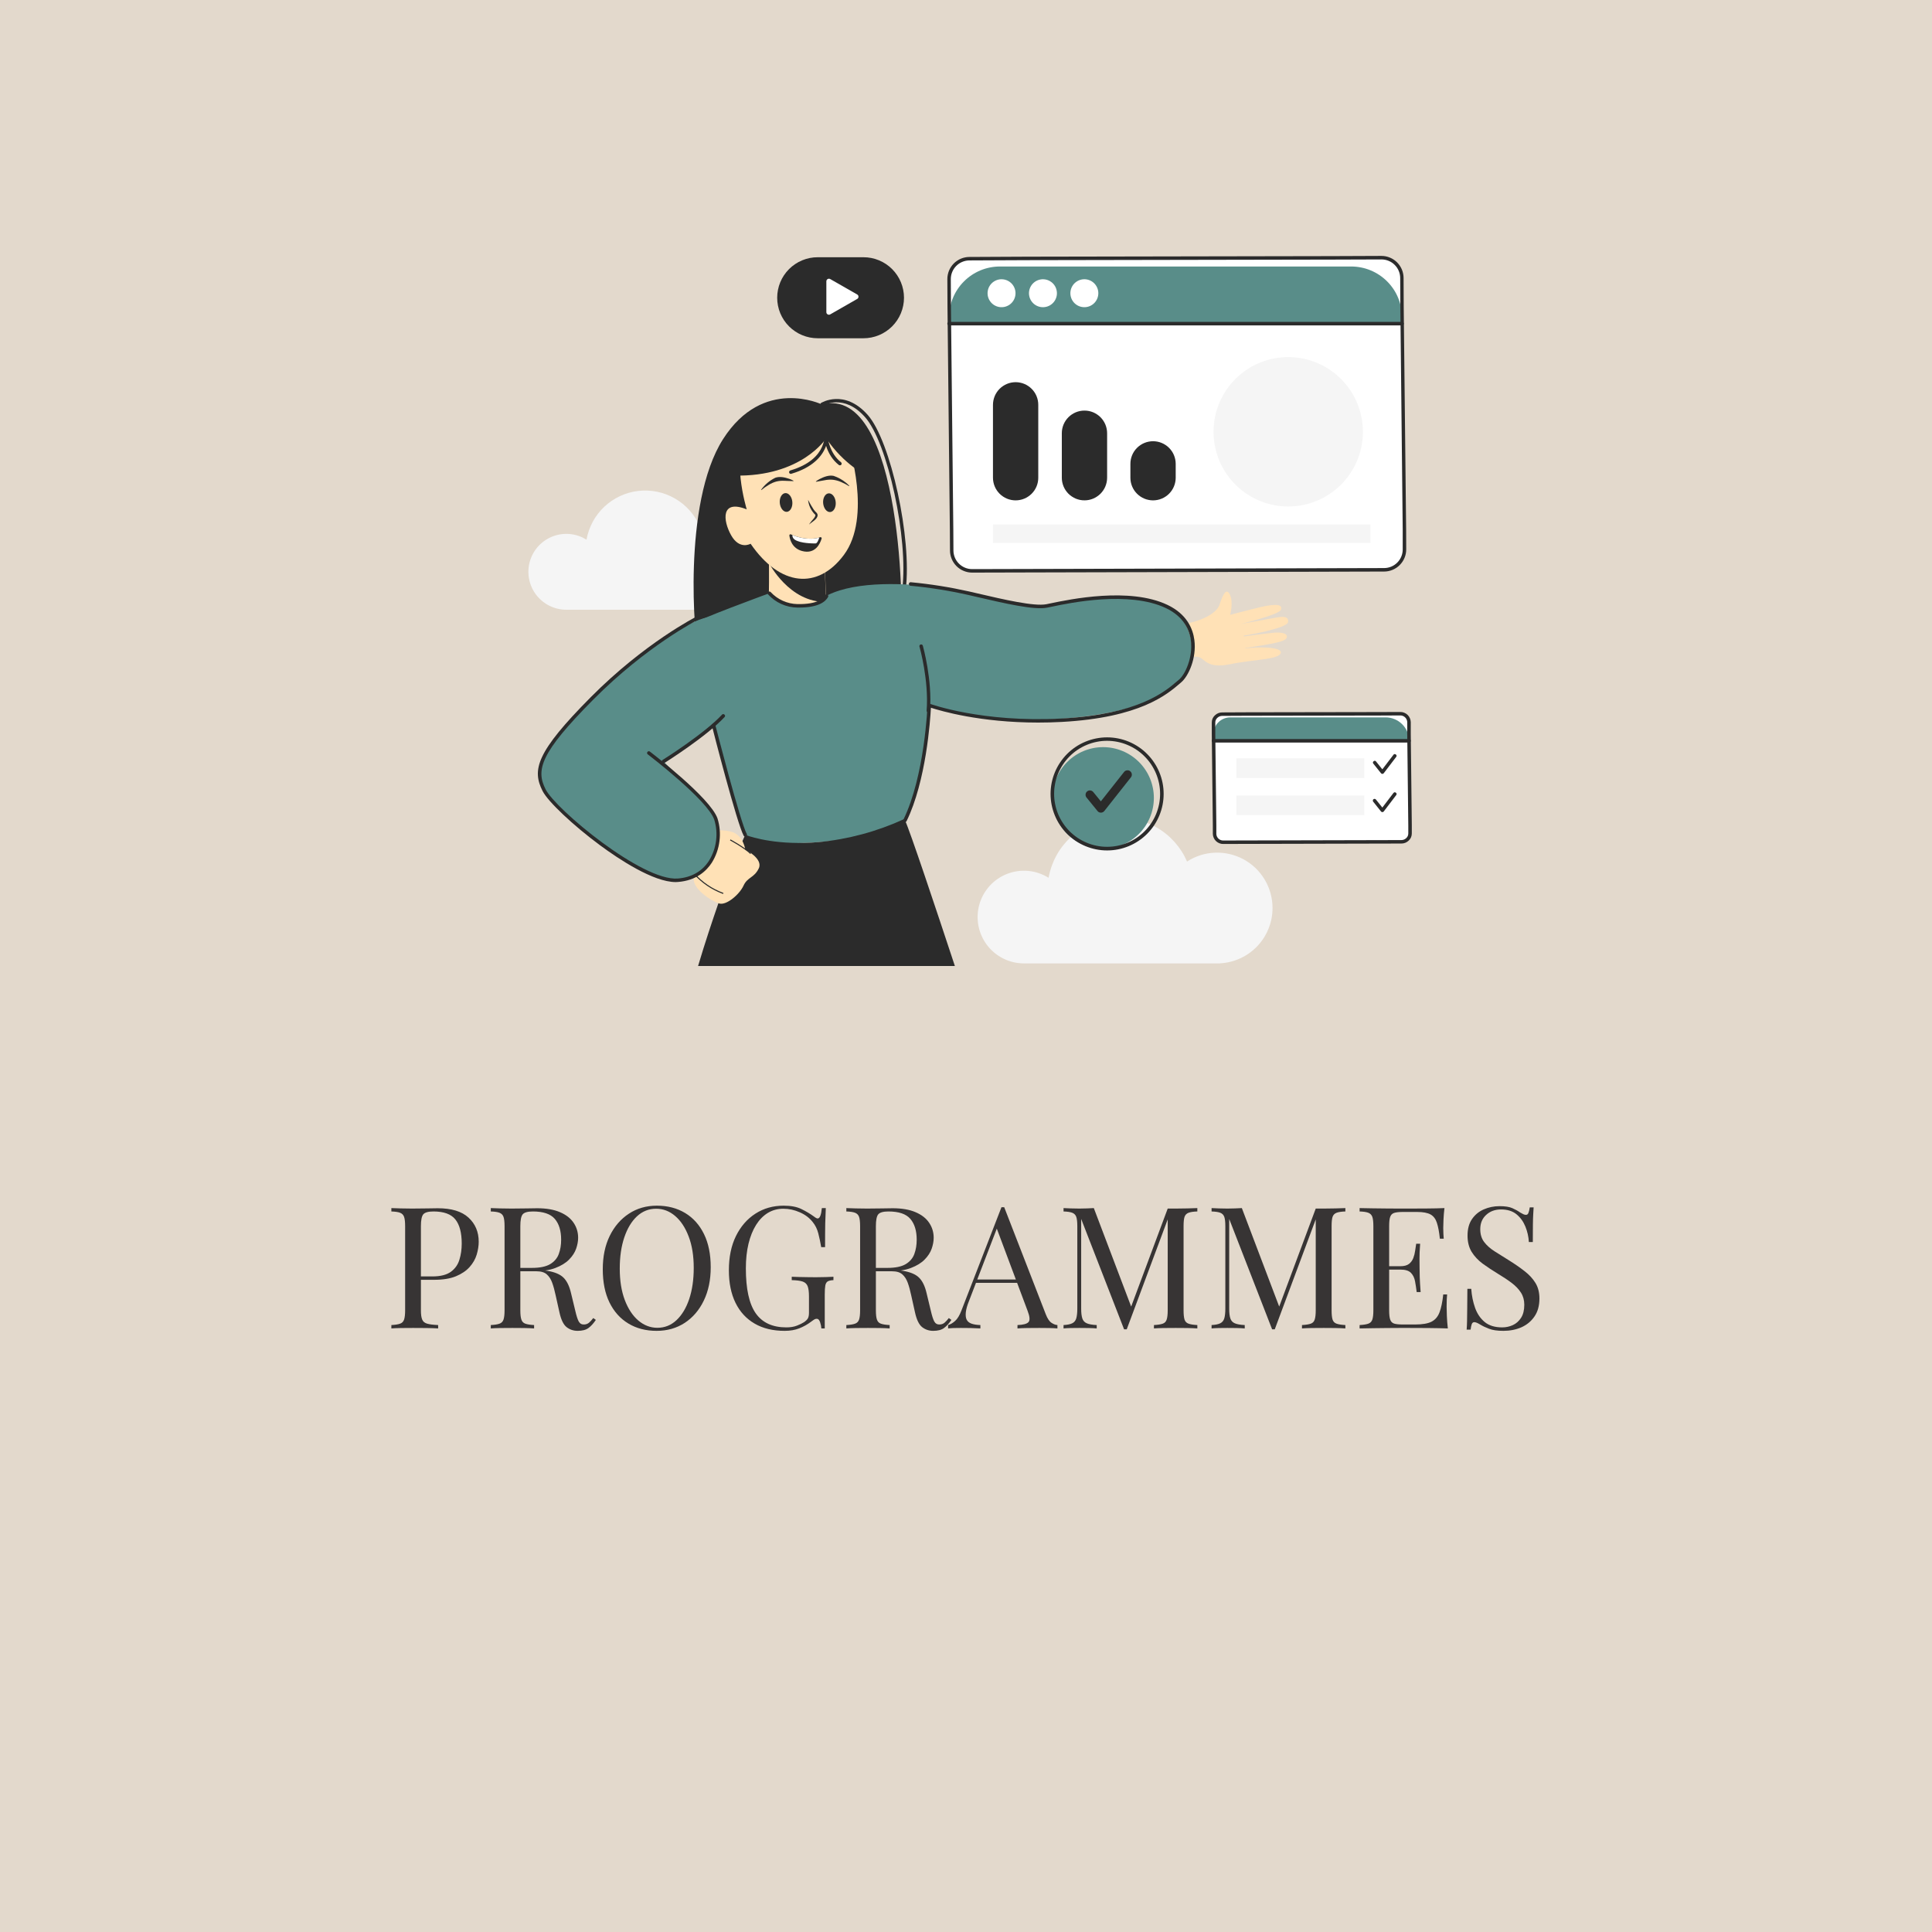
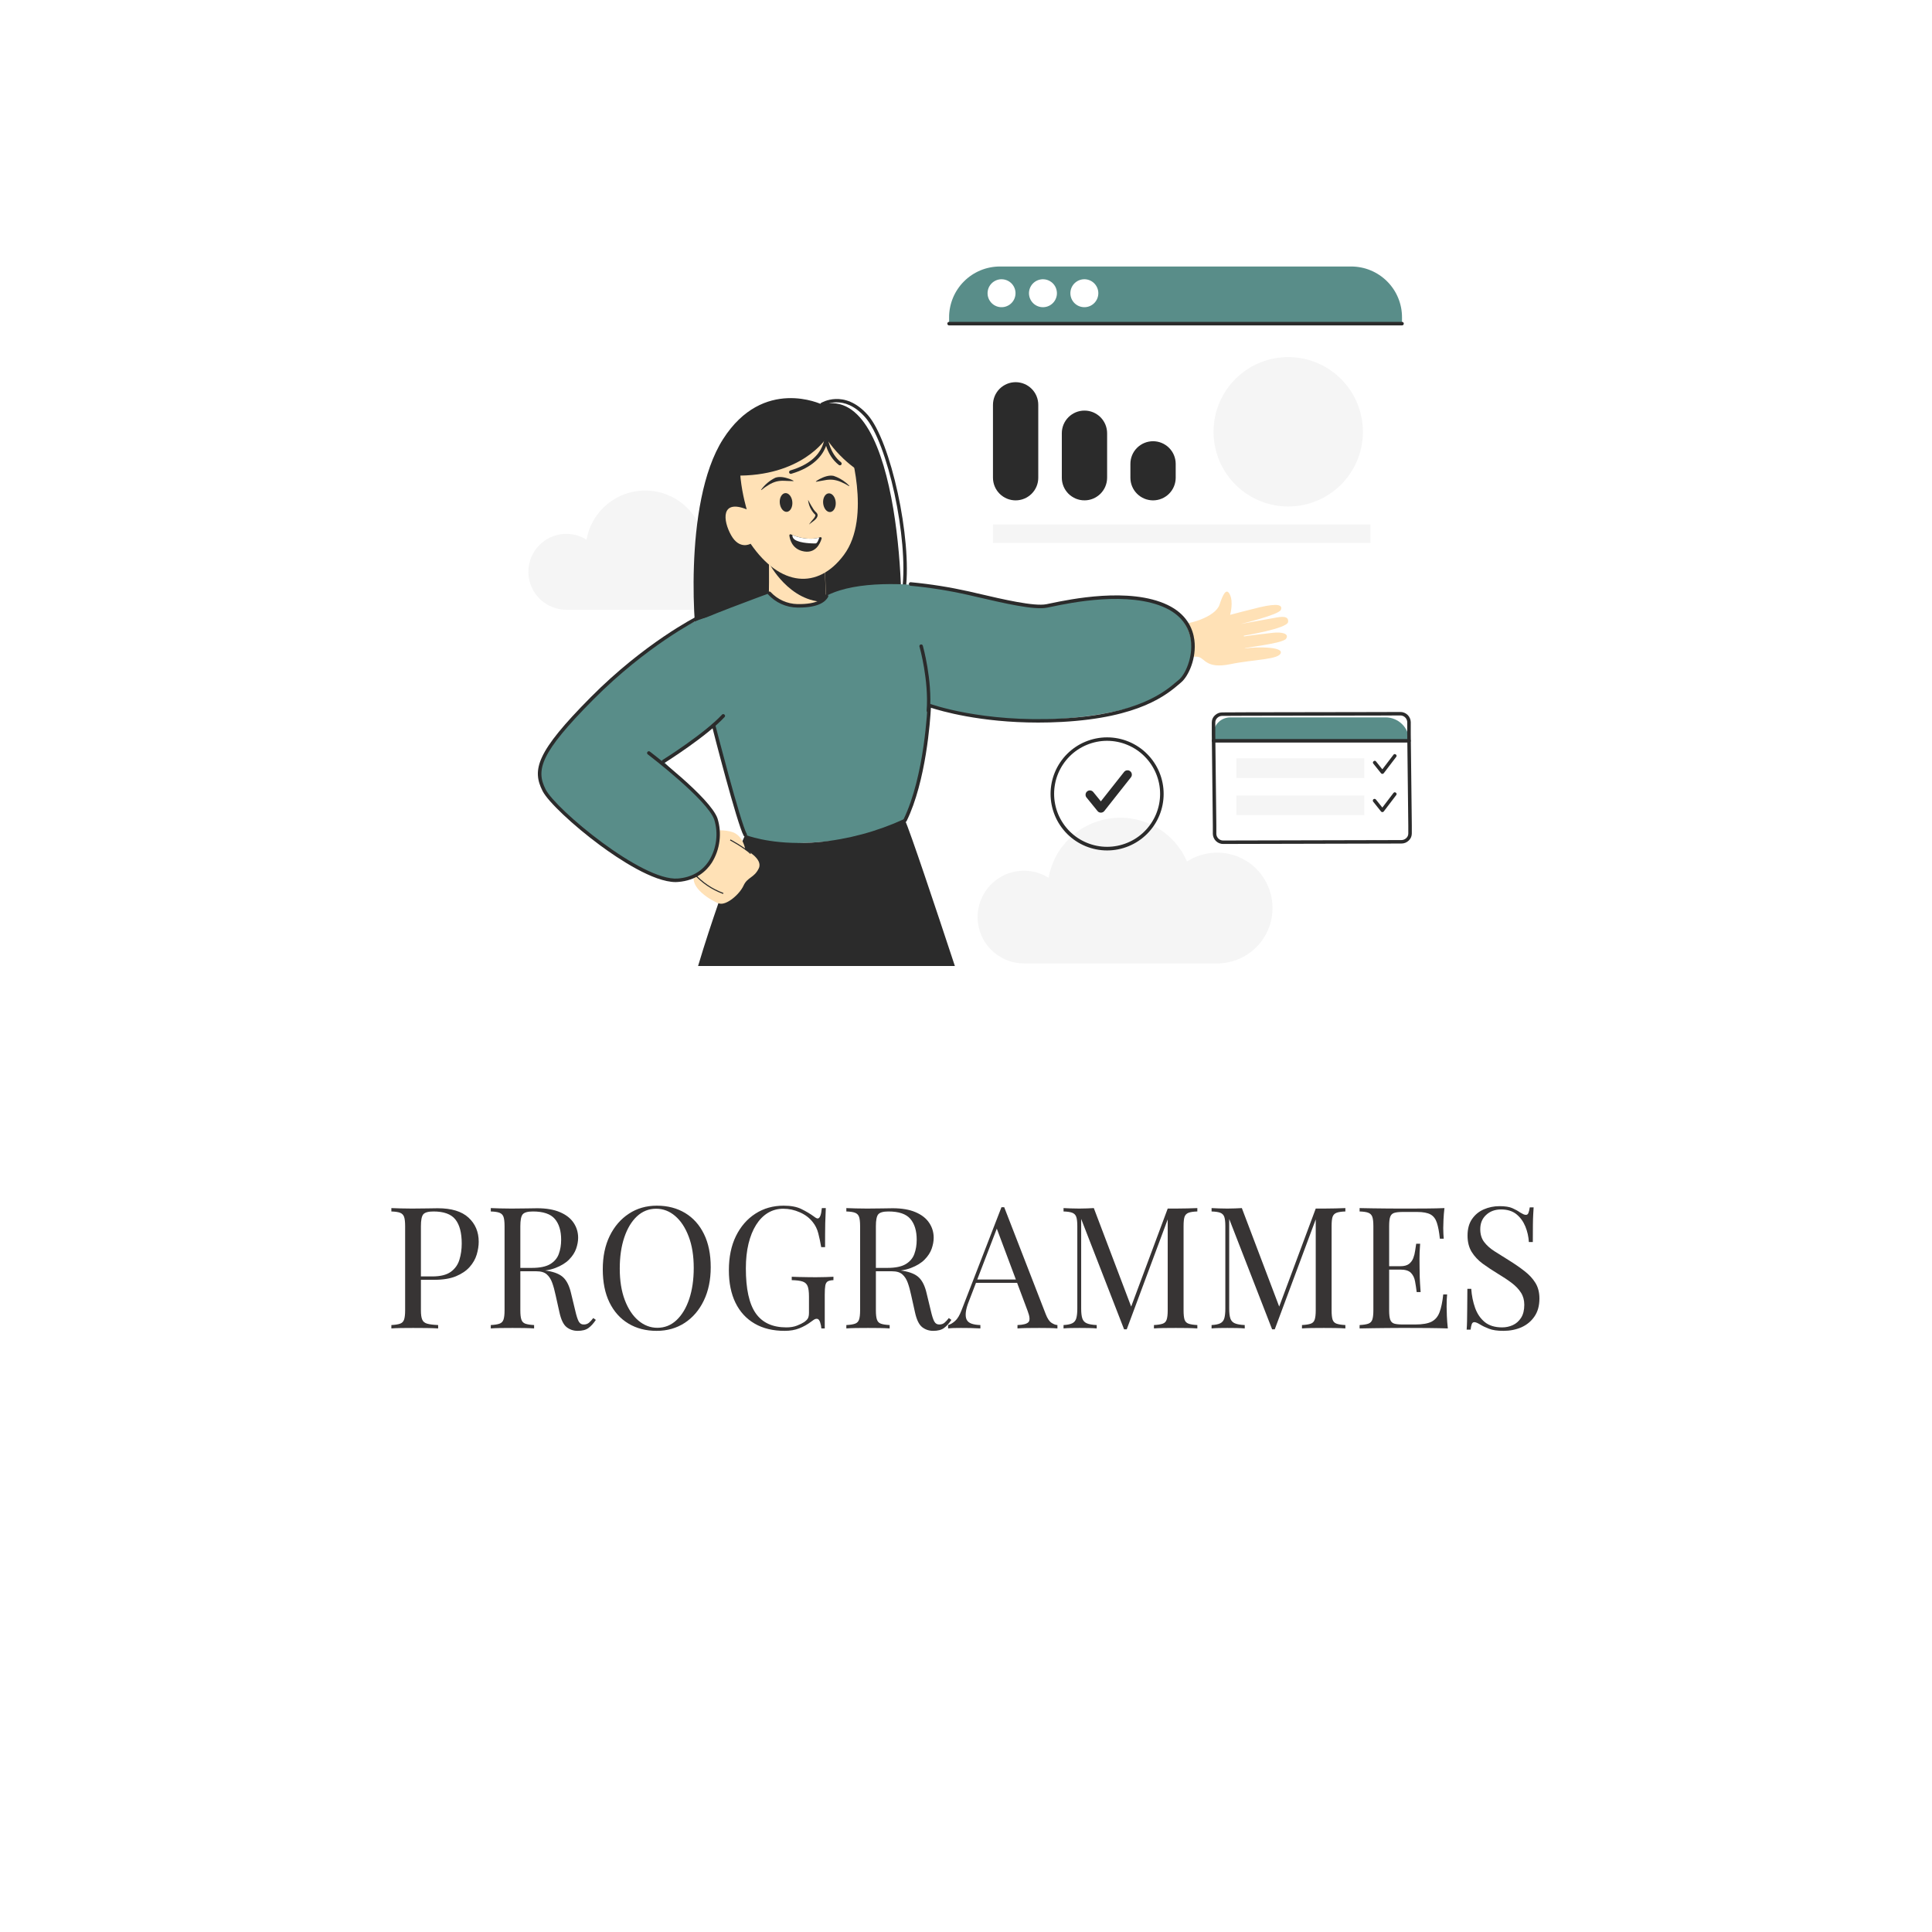
<svg xmlns="http://www.w3.org/2000/svg" version="1.2" preserveAspectRatio="xMidYMid meet" height="500" viewBox="0 0 375 375" zoomAndPan="magnify" width="500">
  <defs>
    <clipPath id="0e2d38f34d">
-       <path d="M 150 49.668 L 176 49.668 L 176 66 L 150 66 Z M 150 49.668" />
-     </clipPath>
+       </clipPath>
    <clipPath id="15a3467647">
      <path d="M 135 158 L 186 158 L 186 187.668 L 135 187.668 Z M 135 158" />
    </clipPath>
    <clipPath id="c377e60170">
-       <path d="M 183 49.668 L 273 49.668 L 273 112 L 183 112 Z M 183 49.668" />
-     </clipPath>
+       </clipPath>
    <clipPath id="286bd813e0">
      <path d="M 235 138 L 274.211 138 L 274.211 164 L 235 164 Z M 235 138" />
    </clipPath>
  </defs>
  <g id="07918e10c2">
    <rect style="fill:#ffffff;fill-opacity:1;stroke:none;" height="375" y="0" width="375" x="0" />
-     <rect style="fill:#e3d9cc;fill-opacity:1;stroke:none;" height="375" y="0" width="375" x="0" />
    <path d="M 175.465 114.715 L 175.426 114.715 C 175.332 114.703 175.258 114.66 175.199 114.59 C 175.145 114.516 175.121 114.434 175.129 114.34 C 176.348 104.613 172.301 85.902 167.91 80.969 C 163.762 76.305 159.871 78.688 159.707 78.793 C 159.527 78.867 159.387 78.82 159.285 78.66 C 159.184 78.5 159.199 78.352 159.344 78.223 C 159.387 78.195 163.875 75.414 168.414 80.523 C 172.895 85.555 177.035 104.566 175.801 114.426 C 175.77 114.617 175.66 114.715 175.465 114.715 Z M 175.465 114.715" style="stroke:none;fill-rule:nonzero;fill:#2b2b2b;fill-opacity:1;" />
    <path d="M 246.996 176.242 C 246.996 175.273 246.867 174.324 246.613 173.395 C 246.355 172.461 245.98 171.578 245.488 170.75 C 244.992 169.918 244.398 169.168 243.703 168.496 C 243.004 167.828 242.23 167.262 241.383 166.801 C 240.535 166.34 239.637 165.996 238.695 165.777 C 237.758 165.559 236.801 165.465 235.836 165.504 C 234.871 165.539 233.926 165.703 233.004 165.996 C 232.086 166.289 231.219 166.695 230.406 167.223 C 230.105 166.531 229.754 165.867 229.348 165.23 C 228.941 164.598 228.484 163.996 227.984 163.434 C 227.48 162.871 226.938 162.352 226.352 161.879 C 225.766 161.402 225.145 160.977 224.492 160.602 C 223.836 160.223 223.156 159.902 222.453 159.633 C 221.746 159.367 221.023 159.156 220.285 159.004 C 219.547 158.855 218.801 158.762 218.047 158.73 C 217.293 158.695 216.543 158.727 215.793 158.812 C 215.043 158.902 214.309 159.047 213.582 159.254 C 212.855 159.461 212.152 159.723 211.469 160.043 C 210.785 160.359 210.129 160.73 209.508 161.156 C 208.883 161.578 208.297 162.051 207.746 162.566 C 207.199 163.086 206.695 163.645 206.234 164.242 C 205.773 164.84 205.367 165.469 205.008 166.133 C 204.648 166.797 204.348 167.484 204.098 168.199 C 203.852 168.91 203.66 169.637 203.527 170.379 C 203.234 170.195 202.93 170.027 202.617 169.879 C 202.305 169.73 201.98 169.598 201.652 169.488 C 201.324 169.375 200.992 169.281 200.652 169.207 C 200.312 169.137 199.969 169.082 199.625 169.047 C 199.277 169.016 198.93 169 198.586 169.008 C 198.238 169.012 197.891 169.039 197.547 169.086 C 197.203 169.133 196.863 169.199 196.527 169.285 C 196.191 169.371 195.859 169.477 195.535 169.598 C 195.211 169.723 194.895 169.863 194.586 170.027 C 194.277 170.188 193.98 170.363 193.695 170.559 C 193.406 170.754 193.133 170.965 192.867 171.191 C 192.605 171.418 192.355 171.66 192.121 171.918 C 191.887 172.172 191.668 172.441 191.465 172.723 C 191.262 173.004 191.074 173.297 190.902 173.598 C 190.734 173.902 190.582 174.215 190.449 174.535 C 190.312 174.855 190.199 175.18 190.102 175.516 C 190.008 175.848 189.93 176.188 189.875 176.527 C 189.816 176.871 189.781 177.215 189.766 177.562 C 189.746 177.91 189.75 178.258 189.773 178.602 C 189.797 178.949 189.84 179.293 189.902 179.637 C 189.965 179.977 190.047 180.312 190.152 180.645 C 190.254 180.977 190.375 181.301 190.516 181.621 C 190.652 181.938 190.812 182.246 190.988 182.547 C 191.164 182.848 191.355 183.133 191.562 183.41 C 191.773 183.688 191.996 183.953 192.234 184.207 C 192.477 184.457 192.73 184.695 192.996 184.914 C 193.262 185.137 193.543 185.344 193.832 185.535 C 194.125 185.723 194.426 185.895 194.734 186.051 C 195.047 186.207 195.363 186.34 195.691 186.461 C 196.02 186.578 196.352 186.676 196.688 186.758 C 197.027 186.836 197.367 186.895 197.711 186.934 C 198.059 186.977 198.402 186.996 198.75 186.996 L 236.832 186.996 L 236.832 186.977 C 237.512 186.941 238.184 186.84 238.844 186.676 C 239.508 186.512 240.145 186.285 240.766 186 C 241.383 185.715 241.969 185.371 242.523 184.973 C 243.074 184.574 243.586 184.129 244.055 183.637 C 244.523 183.141 244.941 182.605 245.309 182.031 C 245.676 181.457 245.984 180.852 246.234 180.219 C 246.488 179.586 246.676 178.938 246.805 178.266 C 246.934 177.598 246.996 176.922 246.996 176.242 Z M 246.996 176.242" style="stroke:none;fill-rule:nonzero;fill:#f5f5f5;fill-opacity:1;" />
    <path d="M 149.422 109.551 C 149.422 108.762 149.316 107.984 149.109 107.219 C 148.898 106.457 148.594 105.734 148.188 105.055 C 147.781 104.375 147.297 103.758 146.727 103.211 C 146.156 102.66 145.523 102.199 144.824 101.82 C 144.129 101.441 143.398 101.164 142.625 100.984 C 141.855 100.805 141.074 100.73 140.285 100.758 C 139.492 100.789 138.719 100.926 137.965 101.164 C 137.211 101.406 136.5 101.742 135.84 102.172 C 135.594 101.605 135.305 101.062 134.969 100.543 C 134.637 100.023 134.266 99.535 133.855 99.074 C 133.445 98.613 133 98.188 132.52 97.797 C 132.039 97.41 131.531 97.062 130.996 96.754 C 130.465 96.445 129.906 96.184 129.328 95.961 C 128.754 95.742 128.16 95.57 127.559 95.449 C 126.953 95.324 126.344 95.25 125.727 95.223 C 125.109 95.195 124.492 95.219 123.879 95.289 C 123.27 95.359 122.664 95.48 122.07 95.648 C 121.477 95.82 120.898 96.031 120.34 96.293 C 119.781 96.555 119.246 96.859 118.734 97.203 C 118.223 97.551 117.742 97.938 117.293 98.359 C 116.844 98.781 116.434 99.238 116.059 99.727 C 115.68 100.219 115.344 100.734 115.051 101.277 C 114.758 101.82 114.512 102.383 114.309 102.965 C 114.102 103.547 113.949 104.145 113.84 104.75 C 113.598 104.602 113.352 104.465 113.094 104.34 C 112.836 104.219 112.574 104.109 112.305 104.02 C 112.035 103.926 111.762 103.852 111.484 103.789 C 111.207 103.73 110.926 103.688 110.645 103.66 C 110.359 103.629 110.078 103.621 109.793 103.625 C 109.508 103.629 109.227 103.652 108.941 103.688 C 108.66 103.727 108.383 103.781 108.105 103.852 C 107.832 103.922 107.562 104.008 107.297 104.109 C 107.031 104.211 106.77 104.324 106.52 104.457 C 106.266 104.59 106.023 104.734 105.789 104.895 C 105.551 105.055 105.328 105.227 105.113 105.414 C 104.895 105.598 104.691 105.797 104.5 106.004 C 104.309 106.215 104.129 106.434 103.961 106.664 C 103.793 106.895 103.641 107.133 103.504 107.383 C 103.363 107.629 103.238 107.887 103.129 108.148 C 103.02 108.41 102.926 108.68 102.848 108.953 C 102.77 109.223 102.707 109.5 102.66 109.781 C 102.613 110.062 102.582 110.344 102.57 110.629 C 102.555 110.914 102.559 111.195 102.578 111.48 C 102.598 111.766 102.633 112.047 102.684 112.324 C 102.734 112.605 102.801 112.879 102.887 113.152 C 102.969 113.426 103.07 113.691 103.184 113.949 C 103.297 114.211 103.426 114.465 103.57 114.707 C 103.715 114.953 103.871 115.191 104.043 115.418 C 104.215 115.645 104.398 115.859 104.594 116.066 C 104.789 116.273 105 116.465 105.215 116.648 C 105.434 116.828 105.664 117 105.902 117.152 C 106.141 117.309 106.387 117.449 106.641 117.578 C 106.895 117.703 107.156 117.816 107.426 117.91 C 107.691 118.008 107.965 118.09 108.242 118.152 C 108.52 118.219 108.797 118.266 109.078 118.301 C 109.363 118.332 109.645 118.348 109.93 118.348 L 141.098 118.348 C 141.656 118.316 142.207 118.234 142.746 118.102 C 143.289 117.965 143.812 117.781 144.32 117.547 C 144.824 117.312 145.305 117.031 145.758 116.707 C 146.211 116.383 146.629 116.016 147.016 115.609 C 147.398 115.207 147.738 114.766 148.039 114.297 C 148.34 113.824 148.594 113.332 148.801 112.812 C 149.008 112.293 149.16 111.762 149.266 111.211 C 149.371 110.664 149.422 110.109 149.422 109.551 Z M 149.422 109.551" style="stroke:none;fill-rule:nonzero;fill:#f5f5f5;fill-opacity:1;" />
    <path d="M 159.523 78.504 C 159.523 78.504 148.156 73.016 140.348 85.23 C 132.336 97.781 134.883 124.863 135.496 125.949 C 136.105 127.031 173.496 125.75 174.59 123.547 C 175.684 121.344 175.273 74.434 159.523 78.504 Z M 159.523 78.504" style="stroke:none;fill-rule:nonzero;fill:#2b2b2b;fill-opacity:1;" />
-     <path d="M 221.078 147.906 C 221.535 148.363 221.941 148.859 222.301 149.398 C 222.664 149.938 222.965 150.504 223.215 151.102 C 223.461 151.699 223.648 152.316 223.773 152.953 C 223.902 153.586 223.965 154.227 223.965 154.875 C 223.965 155.523 223.902 156.164 223.773 156.797 C 223.648 157.434 223.461 158.047 223.215 158.645 C 222.965 159.242 222.664 159.812 222.301 160.352 C 221.941 160.887 221.535 161.387 221.078 161.844 C 220.621 162.301 220.121 162.711 219.582 163.07 C 219.047 163.43 218.477 163.734 217.879 163.98 C 217.281 164.227 216.664 164.414 216.031 164.539 C 215.395 164.668 214.754 164.73 214.109 164.73 C 213.461 164.73 212.82 164.668 212.184 164.539 C 211.551 164.414 210.934 164.227 210.336 163.98 C 209.738 163.734 209.172 163.43 208.633 163.07 C 208.094 162.711 207.598 162.301 207.141 161.844 C 206.68 161.387 206.273 160.887 205.914 160.352 C 205.555 159.812 205.25 159.242 205.004 158.645 C 204.754 158.047 204.566 157.434 204.441 156.797 C 204.316 156.164 204.254 155.523 204.254 154.875 C 204.254 154.227 204.316 153.586 204.441 152.953 C 204.566 152.316 204.754 151.699 205.004 151.102 C 205.25 150.504 205.555 149.938 205.914 149.398 C 206.273 148.859 206.68 148.363 207.141 147.906 C 207.598 147.449 208.094 147.039 208.633 146.68 C 209.172 146.32 209.738 146.016 210.336 145.77 C 210.934 145.523 211.551 145.336 212.184 145.207 C 212.82 145.082 213.461 145.02 214.109 145.02 C 214.754 145.02 215.395 145.082 216.031 145.207 C 216.664 145.336 217.281 145.523 217.879 145.77 C 218.477 146.016 219.047 146.32 219.582 146.68 C 220.121 147.039 220.621 147.449 221.078 147.906 Z M 221.078 147.906" style="stroke:none;fill-rule:nonzero;fill:#598d89;fill-opacity:1;" />
    <path d="M 214.891 165.07 C 214.168 165.07 213.453 165 212.75 164.859 C 212.043 164.719 211.355 164.508 210.691 164.234 C 210.023 163.957 209.391 163.621 208.793 163.219 C 208.191 162.82 207.641 162.363 207.129 161.855 C 206.621 161.344 206.164 160.789 205.766 160.191 C 205.363 159.594 205.027 158.961 204.75 158.293 C 204.477 157.629 204.266 156.941 204.125 156.234 C 203.984 155.527 203.914 154.816 203.914 154.094 C 203.914 153.375 203.984 152.66 204.125 151.953 C 204.266 151.246 204.477 150.562 204.75 149.895 C 205.027 149.23 205.363 148.598 205.766 148 C 206.164 147.398 206.621 146.844 207.129 146.336 C 207.641 145.824 208.191 145.371 208.793 144.969 C 209.391 144.57 210.023 144.23 210.691 143.957 C 211.355 143.68 212.043 143.473 212.75 143.332 C 213.453 143.191 214.168 143.121 214.891 143.121 C 215.609 143.121 216.324 143.191 217.031 143.332 C 217.738 143.473 218.422 143.68 219.09 143.957 C 219.754 144.23 220.387 144.57 220.984 144.969 C 221.586 145.371 222.141 145.824 222.648 146.336 C 223.156 146.844 223.613 147.398 224.012 148 C 224.414 148.598 224.75 149.23 225.027 149.895 C 225.305 150.562 225.512 151.246 225.652 151.953 C 225.793 152.66 225.863 153.375 225.863 154.094 C 225.863 154.816 225.793 155.527 225.652 156.234 C 225.512 156.941 225.305 157.629 225.027 158.293 C 224.75 158.961 224.414 159.594 224.012 160.191 C 223.613 160.789 223.156 161.344 222.648 161.855 C 222.141 162.363 221.586 162.82 220.984 163.219 C 220.387 163.621 219.754 163.957 219.09 164.234 C 218.422 164.508 217.738 164.719 217.031 164.859 C 216.324 165 215.609 165.07 214.891 165.07 Z M 214.891 143.789 C 214.215 143.789 213.543 143.855 212.883 143.988 C 212.219 144.121 211.578 144.316 210.953 144.574 C 210.328 144.832 209.734 145.148 209.172 145.523 C 208.613 145.898 208.094 146.324 207.613 146.805 C 207.137 147.281 206.711 147.801 206.336 148.363 C 205.961 148.922 205.645 149.516 205.383 150.141 C 205.125 150.766 204.93 151.406 204.801 152.07 C 204.668 152.734 204.602 153.402 204.602 154.078 C 204.602 154.754 204.668 155.422 204.801 156.086 C 204.93 156.746 205.125 157.391 205.383 158.016 C 205.645 158.641 205.961 159.23 206.336 159.793 C 206.711 160.355 207.137 160.875 207.613 161.352 C 208.094 161.828 208.613 162.258 209.172 162.633 C 209.734 163.008 210.328 163.324 210.953 163.582 C 211.578 163.84 212.219 164.035 212.883 164.168 C 213.543 164.301 214.215 164.367 214.891 164.367 C 215.566 164.367 216.234 164.301 216.895 164.168 C 217.559 164.035 218.203 163.84 218.824 163.582 C 219.449 163.324 220.043 163.008 220.605 162.633 C 221.168 162.258 221.688 161.828 222.164 161.352 C 222.641 160.875 223.066 160.355 223.441 159.793 C 223.816 159.23 224.137 158.641 224.395 158.016 C 224.652 157.391 224.848 156.746 224.98 156.086 C 225.109 155.422 225.176 154.754 225.176 154.078 C 225.176 153.402 225.109 152.734 224.977 152.074 C 224.84 151.41 224.645 150.77 224.387 150.145 C 224.129 149.523 223.809 148.93 223.434 148.367 C 223.059 147.809 222.633 147.289 222.156 146.812 C 221.68 146.332 221.16 145.906 220.598 145.531 C 220.039 145.156 219.445 144.84 218.82 144.582 C 218.199 144.32 217.555 144.125 216.895 143.992 C 216.234 143.859 215.562 143.793 214.891 143.789 Z M 214.891 143.789" style="stroke:none;fill-rule:nonzero;fill:#2b2b2b;fill-opacity:1;" />
    <path d="M 213.684 157.734 C 213.414 157.734 213.195 157.629 213.027 157.422 L 210.902 154.805 C 210.75 154.625 210.688 154.418 210.711 154.184 C 210.73 153.949 210.836 153.758 211.016 153.609 C 211.199 153.461 211.406 153.398 211.641 153.426 C 211.875 153.453 212.066 153.559 212.211 153.742 L 213.676 155.539 L 218.191 149.824 C 218.336 149.645 218.523 149.543 218.754 149.52 C 218.984 149.492 219.188 149.551 219.371 149.695 C 219.551 149.84 219.656 150.023 219.684 150.254 C 219.711 150.48 219.656 150.688 219.516 150.871 L 214.348 157.414 C 214.18 157.625 213.957 157.73 213.688 157.734 Z M 213.684 157.734" style="stroke:none;fill-rule:nonzero;fill:#2b2b2b;fill-opacity:1;" />
    <g clip-path="url(#0e2d38f34d)" clip-rule="nonzero">
      <path d="M 158.715 49.93 L 167.602 49.93 C 168.117 49.93 168.629 49.977 169.133 50.078 C 169.641 50.18 170.133 50.328 170.609 50.527 C 171.086 50.723 171.539 50.965 171.969 51.254 C 172.398 51.539 172.793 51.867 173.16 52.23 C 173.523 52.598 173.852 52.992 174.137 53.422 C 174.426 53.852 174.668 54.305 174.863 54.781 C 175.062 55.258 175.211 55.75 175.312 56.258 C 175.414 56.762 175.465 57.273 175.465 57.793 C 175.465 58.309 175.414 58.82 175.312 59.324 C 175.211 59.832 175.062 60.324 174.863 60.801 C 174.668 61.277 174.426 61.73 174.137 62.16 C 173.852 62.59 173.523 62.984 173.16 63.352 C 172.793 63.715 172.398 64.043 171.969 64.328 C 171.539 64.617 171.086 64.859 170.609 65.055 C 170.133 65.254 169.641 65.402 169.133 65.504 C 168.629 65.605 168.117 65.656 167.602 65.656 L 158.715 65.656 C 158.199 65.656 157.688 65.605 157.18 65.504 C 156.676 65.402 156.184 65.254 155.707 65.055 C 155.227 64.859 154.773 64.617 154.348 64.328 C 153.918 64.043 153.52 63.715 153.156 63.352 C 152.789 62.984 152.465 62.59 152.176 62.16 C 151.891 61.73 151.648 61.277 151.449 60.801 C 151.254 60.324 151.102 59.832 151.004 59.324 C 150.902 58.82 150.852 58.309 150.852 57.793 C 150.852 57.273 150.902 56.762 151.004 56.258 C 151.102 55.75 151.254 55.258 151.449 54.781 C 151.648 54.305 151.891 53.852 152.176 53.422 C 152.465 52.992 152.789 52.598 153.156 52.23 C 153.52 51.867 153.918 51.539 154.348 51.254 C 154.773 50.965 155.227 50.723 155.707 50.527 C 156.184 50.328 156.676 50.18 157.18 50.078 C 157.688 49.977 158.199 49.93 158.715 49.93 Z M 158.715 49.93" style="stroke:none;fill-rule:nonzero;fill:#2b2b2b;fill-opacity:1;" />
    </g>
    <path d="M 160.395 54.602 L 160.395 60.586 C 160.395 60.777 160.477 60.926 160.645 61.02 C 160.812 61.117 160.98 61.117 161.145 61.023 L 166.375 58.027 C 166.543 57.934 166.629 57.785 166.629 57.594 C 166.629 57.398 166.543 57.254 166.375 57.156 L 161.145 54.164 C 161.066 54.121 160.984 54.098 160.895 54.098 C 160.805 54.098 160.723 54.121 160.645 54.168 C 160.566 54.211 160.508 54.273 160.461 54.352 C 160.418 54.43 160.395 54.512 160.395 54.602 Z M 160.395 54.602" style="stroke:none;fill-rule:nonzero;fill:#ffffff;fill-opacity:1;" />
    <path d="M 229.355 127.809 C 229.355 127.809 231.551 127.211 232.723 127.547 C 233.891 127.883 234.242 129.848 238.789 128.918 C 243.449 127.949 248.535 128.062 248.613 126.621 C 248.668 125.566 244.172 125.5 241.59 125.867 C 241.367 125.676 248.965 124.945 249.629 123.973 C 250.289 123 248.84 122.629 247.07 122.824 C 245.883 122.949 242.27 123.387 241.613 123.508 C 241.293 123.566 241.441 123.383 241.441 123.383 C 241.441 123.383 249.836 122.012 250.016 120.734 C 250.191 119.461 248.688 119.68 247.43 119.922 C 246.172 120.164 240.812 121.117 240.812 121.117 C 240.812 121.117 248.227 119.34 248.613 118.371 C 248.996 117.406 248.035 117.059 244.52 117.867 C 243.145 118.184 238.762 119.34 238.762 119.34 C 238.762 119.34 239.477 116.867 238.688 115.344 C 238.02 114.055 237.371 115.363 236.711 117.363 C 235.922 119.766 230.586 121.383 228.34 121.113 C 228.344 121.078 228.629 125.113 229.355 127.809 Z M 229.355 127.809" style="stroke:none;fill-rule:nonzero;fill:#ffe1b6;fill-opacity:1;" />
    <path d="M 192.391 139.652 C 189.645 139.477 174.508 135.371 174.508 135.371 C 165.594 132.969 155.57 128.812 155.863 122.266 C 156.453 109.289 184.613 113.742 190.953 115.816 C 194.383 116.668 200.074 117.973 202.086 117.805 C 205.047 117.555 229.988 110.363 231.348 125.418 C 232.711 140.477 199.672 140.109 192.391 139.652 Z M 192.391 139.652" style="stroke:none;fill-rule:nonzero;fill:#598d89;fill-opacity:1;" />
    <path d="M 149.211 105.93 C 149.211 105.93 149.34 112.75 149.211 115.91 C 149.211 115.91 159.352 129.852 160.375 117.215 C 160.375 117.215 159.84 106.262 160.223 100.941 C 160.609 95.621 149.211 105.93 149.211 105.93 Z M 149.211 105.93" style="stroke:none;fill-rule:nonzero;fill:#ffe1b6;fill-opacity:1;" />
    <path d="M 160.062 104.238 L 149.238 109.25 C 149.238 109.25 153.188 116.996 160.355 116.828 C 160.355 116.828 159.957 109.227 160.062 104.238 Z M 160.062 104.238" style="stroke:none;fill-rule:nonzero;fill:#2b2b2b;fill-opacity:1;" />
    <path d="M 164.703 86.273 C 164.703 86.273 169.312 100.336 163.789 107.723 C 158.754 114.48 151.426 113.895 145.691 105.539 C 145.691 105.539 143.551 106.797 141.918 103.902 C 140.285 101.004 139.906 96.852 144.938 98.867 C 144.938 98.867 141.562 87.75 145.59 84.465 C 149.621 81.18 162.812 82.625 164.703 86.273 Z M 164.703 86.273" style="stroke:none;fill-rule:nonzero;fill:#ffe1b6;fill-opacity:1;" />
    <path d="M 153.793 97.426 C 153.871 98.43 153.395 99.293 152.727 99.348 C 152.059 99.402 151.449 98.629 151.355 97.633 C 151.262 96.633 151.75 95.766 152.418 95.711 C 153.086 95.656 153.711 96.422 153.793 97.426 Z M 153.793 97.426" style="stroke:none;fill-rule:nonzero;fill:#2b2b2b;fill-opacity:1;" />
    <path d="M 162.211 97.469 C 162.293 98.477 161.816 99.332 161.145 99.387 C 160.473 99.441 159.867 98.672 159.773 97.672 C 159.68 96.676 160.168 95.809 160.84 95.758 C 161.512 95.703 162.129 96.461 162.211 97.469 Z M 162.211 97.469" style="stroke:none;fill-rule:nonzero;fill:#2b2b2b;fill-opacity:1;" />
    <path d="M 156.848 97.023 C 157.172 97.66 157.527 98.277 157.918 98.875 C 158.094 99.125 158.297 99.352 158.523 99.559 C 159.094 100.262 158.141 100.973 157.629 101.348 C 157.48 101.457 157.332 101.555 157.195 101.672 C 157.148 101.711 157.113 101.754 157.086 101.809 C 157.09 101.742 157.109 101.684 157.145 101.629 C 157.391 101.289 157.656 100.961 157.941 100.648 C 158.082 100.492 158.188 100.312 158.258 100.113 C 158.293 100 158.262 99.906 158.172 99.832 L 158.043 99.715 C 157.355 98.949 156.957 98.051 156.848 97.027 Z M 156.848 97.023" style="stroke:none;fill-rule:nonzero;fill:#2b2b2b;fill-opacity:1;" />
    <path d="M 153.516 103.723 C 154.379 104.109 156.836 105.031 159.203 104.273 C 159.285 104.246 159.355 104.262 159.418 104.32 C 159.48 104.379 159.5 104.453 159.477 104.535 C 159.203 105.465 158.27 107.676 155.637 106.938 C 153.73 106.398 153.309 104.703 153.215 103.941 C 153.203 103.859 153.23 103.793 153.301 103.742 C 153.367 103.695 153.441 103.688 153.516 103.723 Z M 153.516 103.723" style="stroke:none;fill-rule:nonzero;fill:#2b2b2b;fill-opacity:1;" />
    <path d="M 153.789 103.852 C 153.789 104.238 153.953 104.539 154.273 104.754 C 155.371 105.484 157.805 105.484 158.293 105.484 C 158.613 105.484 158.879 104.801 159.023 104.34 C 156.93 104.922 154.797 104.254 153.789 103.852 Z M 153.789 103.852" style="stroke:none;fill-rule:nonzero;fill:#ffffff;fill-opacity:1;" />
    <path d="M 164.789 94.355 C 164.305 94.051 163.797 93.789 163.273 93.566 C 162.758 93.336 162.223 93.188 161.664 93.121 C 161.141 93.074 160.621 93.102 160.105 93.207 C 159.547 93.297 158.98 93.418 158.391 93.512 L 158.359 93.441 C 158.602 93.262 158.855 93.102 159.121 92.961 C 159.918 92.559 160.895 92.176 161.805 92.367 C 162.684 92.664 163.484 93.105 164.203 93.695 C 164.434 93.883 164.652 94.082 164.855 94.301 L 164.809 94.355 Z M 164.789 94.355" style="stroke:none;fill-rule:nonzero;fill:#2b2b2b;fill-opacity:1;" />
    <path d="M 147.719 95.078 C 148.449 94.059 149.375 93.277 150.496 92.727 C 151.367 92.422 152.367 92.66 153.207 92.945 C 153.488 93.043 153.762 93.164 154.023 93.312 L 154.008 93.383 C 153.41 93.383 152.832 93.336 152.266 93.324 C 151.742 93.293 151.223 93.336 150.711 93.457 C 150.168 93.605 149.66 93.828 149.184 94.129 C 148.688 94.422 148.219 94.754 147.773 95.125 Z M 147.719 95.078" style="stroke:none;fill-rule:nonzero;fill:#2b2b2b;fill-opacity:1;" />
    <path d="M 149.336 115.145 C 149.336 115.145 134.609 120.523 134.098 121.289 C 133.59 122.059 143.301 160.801 144.645 162.047 C 148.219 165.367 169.703 162.969 175.199 160.422 C 186.977 130.84 175.07 116.297 174.051 116.043 C 173.031 115.789 160.449 115.676 160.449 115.676 C 160.449 115.676 160.348 117.324 155.355 117.582 C 151.168 117.793 149.336 115.145 149.336 115.145 Z M 149.336 115.145" style="stroke:none;fill-rule:nonzero;fill:#598d89;fill-opacity:1;" />
    <g clip-path="url(#15a3467647)" clip-rule="nonzero">
      <path d="M 135.496 187.5 L 185.34 187.5 C 181.516 175.926 176.633 161.312 175.664 159.227 C 175.578 159.051 175.523 158.965 175.504 158.977 C 170.219 161.398 164.68 162.895 158.895 163.457 L 158.801 163.457 C 157.902 163.535 157.047 163.586 156.227 163.605 L 156.152 163.605 C 149.039 163.785 144.77 162.09 144.648 162.039 C 144.648 162.039 144.457 162.457 144.109 163.254 C 144.004 163.496 143.887 163.777 143.766 164.09 C 143.738 164.152 143.711 164.215 143.684 164.281 C 142.887 166.172 141.656 169.215 140.203 173.23 L 140.133 173.422 C 139.902 174.031 139.676 174.66 139.445 175.309 C 138.238 178.801 136.867 182.891 135.496 187.5 Z M 135.496 187.5" style="stroke:none;fill-rule:nonzero;fill:#2b2b2b;fill-opacity:1;" />
    </g>
    <path d="M 134.742 160.727 C 135.383 161.172 136.094 161.352 136.867 161.277 C 138.316 161.137 140.809 160.996 142.234 161.531 C 144.328 162.312 144.656 164.902 144.656 164.902 C 144.656 164.902 148.18 166.668 147.277 168.551 C 146.375 170.434 145.09 170.207 144.316 171.906 C 143.539 173.605 140.98 175.801 139.574 175.363 C 138.168 174.926 133.602 172.18 134.867 169.758 C 133.926 168.645 133.199 167.402 132.695 166.031 L 131.086 164.926 L 134.215 160.367 Z M 134.742 160.727" style="stroke:none;fill-rule:nonzero;fill:#ffe1b6;fill-opacity:1;" />
    <path d="M 140.348 173.516 C 138.105 172.688 136.188 171.383 134.602 169.598 L 134.762 169.469 C 136.328 171.223 138.211 172.508 140.418 173.32 Z M 140.348 173.516" style="stroke:none;fill-rule:nonzero;fill:#2b2b2b;fill-opacity:1;" />
    <path d="M 145.781 165.602 L 145.641 165.754 C 144.305 164.508 141.723 163.133 141.695 163.121 L 141.793 162.934 C 141.805 162.949 144.41 164.336 145.781 165.602 Z M 145.781 165.602" style="stroke:none;fill-rule:nonzero;fill:#2b2b2b;fill-opacity:1;" />
    <path d="M 115.828 134.715 C 120.75 130.074 134.59 117.746 140.5 119.863 C 150.242 123.355 151.957 132.773 128.785 147.797 C 136.637 155.977 143.254 158.961 137.211 168.113 C 130.824 177.785 110.273 159.273 105.617 153.387 C 100.961 147.496 115.828 134.715 115.828 134.715 Z M 115.828 134.715" style="stroke:none;fill-rule:nonzero;fill:#598d89;fill-opacity:1;" />
    <path d="M 272.629 106.617 C 272.629 107.141 272.531 107.648 272.332 108.137 C 272.133 108.621 271.848 109.051 271.48 109.426 C 271.109 109.797 270.684 110.086 270.199 110.293 C 269.715 110.496 269.211 110.598 268.684 110.602 L 188.707 110.805 C 188.184 110.805 187.676 110.707 187.191 110.508 C 186.707 110.309 186.277 110.027 185.902 109.656 C 185.531 109.285 185.242 108.859 185.039 108.375 C 184.836 107.895 184.73 107.387 184.73 106.863 L 184.707 102.848 L 184.242 59.59 L 184.219 54.195 C 184.215 53.934 184.238 53.676 184.289 53.422 C 184.34 53.164 184.414 52.914 184.512 52.676 C 184.609 52.434 184.73 52.203 184.875 51.988 C 185.016 51.77 185.18 51.57 185.363 51.383 C 185.547 51.199 185.746 51.035 185.961 50.887 C 186.176 50.742 186.406 50.617 186.645 50.52 C 186.887 50.418 187.133 50.34 187.387 50.289 C 187.645 50.238 187.902 50.211 188.16 50.211 L 199.316 50.16 L 203.258 50.094 L 253.203 50.094 L 258.605 50.051 L 268.137 50.016 C 268.66 50.012 269.164 50.109 269.648 50.309 C 270.137 50.508 270.562 50.789 270.938 51.16 C 271.309 51.527 271.598 51.953 271.805 52.438 C 272.008 52.918 272.113 53.422 272.117 53.945 L 272.145 59.59 L 272.605 102.848 Z M 272.629 106.617" style="stroke:none;fill-rule:nonzero;fill:#ffffff;fill-opacity:1;" />
    <path d="M 194.082 51.727 L 262.266 51.727 C 262.914 51.727 263.555 51.793 264.191 51.918 C 264.828 52.043 265.445 52.23 266.043 52.48 C 266.641 52.727 267.207 53.031 267.746 53.391 C 268.285 53.75 268.785 54.16 269.242 54.617 C 269.699 55.074 270.109 55.574 270.469 56.113 C 270.828 56.648 271.133 57.219 271.379 57.816 C 271.629 58.414 271.812 59.031 271.941 59.668 C 272.066 60.301 272.129 60.941 272.129 61.59 L 272.129 62.809 L 184.219 62.809 L 184.219 61.609 C 184.215 60.961 184.277 60.316 184.406 59.68 C 184.531 59.047 184.715 58.43 184.965 57.828 C 185.211 57.23 185.516 56.66 185.875 56.121 C 186.234 55.582 186.641 55.082 187.102 54.625 C 187.559 54.164 188.059 53.754 188.594 53.395 C 189.133 53.035 189.703 52.73 190.301 52.48 C 190.902 52.23 191.52 52.043 192.152 51.918 C 192.789 51.793 193.434 51.727 194.082 51.727 Z M 194.082 51.727" style="stroke:none;fill-rule:nonzero;fill:#598d89;fill-opacity:1;" />
    <path d="M 272.129 63.16 L 184.219 63.16 C 184.125 63.16 184.043 63.129 183.977 63.062 C 183.91 62.992 183.875 62.914 183.875 62.82 C 183.875 62.723 183.91 62.645 183.977 62.574 C 184.043 62.508 184.125 62.477 184.219 62.477 L 272.129 62.477 C 272.227 62.477 272.305 62.508 272.371 62.574 C 272.441 62.645 272.473 62.723 272.473 62.82 C 272.473 62.914 272.441 62.992 272.371 63.062 C 272.305 63.129 272.227 63.16 272.129 63.16 Z M 272.129 63.16" style="stroke:none;fill-rule:nonzero;fill:#2b2b2b;fill-opacity:1;" />
    <g clip-path="url(#c377e60170)" clip-rule="nonzero">
      <path d="M 188.691 111.141 C 188.41 111.141 188.129 111.113 187.855 111.059 C 187.578 111 187.309 110.922 187.051 110.812 C 186.789 110.707 186.543 110.574 186.309 110.418 C 186.074 110.262 185.859 110.086 185.66 109.887 C 185.461 109.688 185.281 109.473 185.125 109.238 C 184.969 109.008 184.836 108.762 184.727 108.5 C 184.617 108.242 184.535 107.973 184.477 107.699 C 184.422 107.422 184.391 107.145 184.391 106.863 L 184.367 102.848 L 183.906 59.59 L 183.879 54.195 C 183.875 53.91 183.902 53.633 183.957 53.355 C 184.012 53.078 184.09 52.809 184.195 52.547 C 184.305 52.285 184.434 52.035 184.59 51.801 C 184.746 51.566 184.922 51.348 185.121 51.145 C 185.32 50.945 185.539 50.766 185.773 50.609 C 186.004 50.449 186.254 50.316 186.512 50.207 C 186.773 50.098 187.043 50.016 187.32 49.961 C 187.598 49.902 187.875 49.875 188.156 49.875 L 199.316 49.82 L 258.605 49.711 L 268.137 49.672 C 268.418 49.672 268.695 49.699 268.973 49.754 C 269.246 49.809 269.516 49.891 269.773 49.996 C 270.035 50.105 270.281 50.234 270.516 50.391 C 270.75 50.547 270.969 50.723 271.168 50.922 C 271.367 51.121 271.543 51.336 271.703 51.57 C 271.859 51.805 271.992 52.051 272.102 52.309 C 272.211 52.57 272.293 52.836 272.348 53.113 C 272.406 53.387 272.434 53.664 272.434 53.945 L 272.461 59.586 L 272.93 102.844 L 272.945 106.617 C 272.949 106.898 272.922 107.18 272.867 107.457 C 272.812 107.734 272.734 108.004 272.625 108.262 C 272.52 108.523 272.387 108.773 272.23 109.008 C 272.074 109.242 271.898 109.461 271.699 109.664 C 271.5 109.863 271.285 110.043 271.051 110.199 C 270.816 110.359 270.57 110.492 270.309 110.602 C 270.051 110.711 269.781 110.793 269.504 110.852 C 269.227 110.906 268.949 110.938 268.668 110.938 Z M 268.152 50.355 L 258.605 50.387 L 199.312 50.496 L 188.156 50.547 C 187.676 50.551 187.215 50.645 186.773 50.832 C 186.328 51.016 185.938 51.281 185.602 51.621 C 185.262 51.965 185 52.355 184.82 52.801 C 184.637 53.246 184.547 53.711 184.551 54.191 L 184.578 59.586 L 185.039 102.844 L 185.062 106.859 C 185.066 107.34 185.16 107.801 185.344 108.238 C 185.531 108.68 185.793 109.07 186.133 109.406 C 186.473 109.746 186.863 110.004 187.305 110.188 C 187.746 110.371 188.207 110.465 188.688 110.465 L 268.664 110.262 C 269.145 110.258 269.605 110.164 270.047 109.98 C 270.492 109.793 270.883 109.527 271.219 109.188 C 271.559 108.848 271.816 108.453 272 108.008 C 272.18 107.562 272.27 107.102 272.266 106.621 L 272.266 102.848 L 271.805 59.59 L 271.777 53.949 C 271.773 53.473 271.676 53.012 271.492 52.574 C 271.305 52.133 271.043 51.746 270.703 51.41 C 270.363 51.07 269.973 50.812 269.531 50.629 C 269.09 50.449 268.629 50.355 268.152 50.355 Z M 268.152 50.355" style="stroke:none;fill-rule:nonzero;fill:#2b2b2b;fill-opacity:1;" />
    </g>
    <path d="M 194.832 54.238 C 195.188 54.297 195.52 54.418 195.824 54.609 C 196.129 54.797 196.391 55.039 196.598 55.328 C 196.809 55.621 196.957 55.941 197.039 56.293 C 197.121 56.641 197.133 56.996 197.074 57.352 C 197.02 57.703 196.895 58.035 196.707 58.34 C 196.516 58.648 196.277 58.906 195.984 59.117 C 195.691 59.324 195.371 59.473 195.023 59.555 C 194.672 59.637 194.32 59.648 193.965 59.594 C 193.609 59.535 193.277 59.41 192.973 59.223 C 192.668 59.035 192.41 58.793 192.199 58.5 C 191.988 58.211 191.84 57.887 191.758 57.539 C 191.676 57.188 191.664 56.836 191.723 56.48 C 191.777 56.125 191.902 55.793 192.09 55.488 C 192.281 55.184 192.52 54.926 192.812 54.715 C 193.105 54.504 193.426 54.359 193.777 54.273 C 194.125 54.191 194.477 54.18 194.832 54.238 Z M 194.832 54.238" style="stroke:none;fill-rule:nonzero;fill:#ffffff;fill-opacity:1;" />
    <path d="M 202.871 54.238 C 203.227 54.297 203.555 54.418 203.859 54.609 C 204.168 54.797 204.426 55.039 204.637 55.328 C 204.848 55.621 204.992 55.941 205.074 56.293 C 205.156 56.645 205.172 56.996 205.113 57.352 C 205.055 57.707 204.93 58.035 204.742 58.344 C 204.555 58.648 204.312 58.906 204.02 59.117 C 203.73 59.328 203.41 59.473 203.059 59.555 C 202.707 59.637 202.355 59.652 202 59.594 C 201.645 59.535 201.316 59.414 201.008 59.223 C 200.703 59.035 200.445 58.793 200.234 58.5 C 200.023 58.211 199.879 57.891 199.797 57.539 C 199.711 57.188 199.699 56.836 199.758 56.48 C 199.816 56.125 199.938 55.797 200.129 55.488 C 200.316 55.184 200.559 54.926 200.848 54.715 C 201.141 54.504 201.461 54.359 201.812 54.277 C 202.16 54.191 202.516 54.18 202.871 54.238 Z M 202.871 54.238" style="stroke:none;fill-rule:nonzero;fill:#ffffff;fill-opacity:1;" />
    <path d="M 210.906 54.234 C 211.262 54.293 211.594 54.418 211.898 54.605 C 212.203 54.797 212.461 55.035 212.672 55.328 C 212.883 55.621 213.027 55.941 213.113 56.289 C 213.195 56.641 213.207 56.992 213.148 57.348 C 213.09 57.703 212.969 58.035 212.777 58.34 C 212.59 58.645 212.352 58.902 212.059 59.113 C 211.766 59.324 211.445 59.473 211.094 59.555 C 210.746 59.637 210.391 59.648 210.039 59.59 C 209.684 59.535 209.352 59.41 209.047 59.223 C 208.738 59.031 208.48 58.793 208.27 58.5 C 208.062 58.207 207.914 57.887 207.832 57.535 C 207.75 57.188 207.738 56.836 207.793 56.48 C 207.852 56.125 207.977 55.793 208.164 55.488 C 208.355 55.18 208.594 54.922 208.887 54.715 C 209.176 54.504 209.5 54.355 209.848 54.273 C 210.199 54.191 210.551 54.18 210.906 54.234 Z M 210.906 54.234" style="stroke:none;fill-rule:nonzero;fill:#ffffff;fill-opacity:1;" />
    <path d="M 197.133 74.18 C 197.422 74.18 197.707 74.207 197.988 74.266 C 198.273 74.32 198.547 74.402 198.816 74.516 C 199.082 74.625 199.336 74.762 199.574 74.922 C 199.816 75.082 200.035 75.262 200.242 75.469 C 200.445 75.672 200.629 75.895 200.789 76.133 C 200.949 76.375 201.082 76.625 201.195 76.895 C 201.305 77.16 201.387 77.434 201.445 77.719 C 201.5 78 201.527 78.289 201.527 78.574 L 201.527 92.727 C 201.527 93.012 201.5 93.301 201.445 93.582 C 201.387 93.867 201.305 94.141 201.195 94.406 C 201.082 94.676 200.949 94.926 200.789 95.168 C 200.629 95.406 200.445 95.629 200.242 95.832 C 200.035 96.039 199.816 96.219 199.574 96.379 C 199.336 96.539 199.082 96.676 198.816 96.785 C 198.547 96.898 198.273 96.98 197.988 97.035 C 197.707 97.094 197.422 97.121 197.133 97.121 C 196.844 97.121 196.559 97.094 196.273 97.035 C 195.992 96.98 195.715 96.898 195.449 96.785 C 195.184 96.676 194.93 96.539 194.691 96.379 C 194.449 96.219 194.227 96.039 194.023 95.832 C 193.82 95.629 193.637 95.406 193.477 95.168 C 193.316 94.926 193.18 94.676 193.07 94.406 C 192.961 94.141 192.875 93.867 192.82 93.582 C 192.766 93.301 192.734 93.012 192.734 92.727 L 192.734 78.574 C 192.734 78.289 192.766 78 192.82 77.719 C 192.875 77.434 192.961 77.16 193.07 76.895 C 193.18 76.625 193.316 76.375 193.477 76.133 C 193.637 75.895 193.82 75.672 194.023 75.469 C 194.227 75.262 194.449 75.082 194.691 74.922 C 194.93 74.762 195.184 74.625 195.449 74.516 C 195.715 74.402 195.992 74.32 196.273 74.266 C 196.559 74.207 196.844 74.18 197.133 74.18 Z M 197.133 74.18" style="stroke:none;fill-rule:nonzero;fill:#2b2b2b;fill-opacity:1;" />
    <path d="M 210.492 79.695 C 210.781 79.695 211.066 79.723 211.352 79.777 C 211.633 79.836 211.91 79.918 212.176 80.027 C 212.441 80.141 212.695 80.273 212.934 80.434 C 213.176 80.594 213.398 80.777 213.602 80.98 C 213.805 81.188 213.988 81.406 214.148 81.648 C 214.309 81.887 214.445 82.141 214.555 82.406 C 214.664 82.676 214.75 82.949 214.805 83.234 C 214.859 83.516 214.891 83.801 214.891 84.09 L 214.891 92.723 C 214.891 93.012 214.859 93.297 214.805 93.578 C 214.75 93.863 214.664 94.137 214.555 94.402 C 214.445 94.672 214.309 94.926 214.148 95.164 C 213.988 95.402 213.805 95.625 213.602 95.832 C 213.398 96.035 213.176 96.215 212.934 96.375 C 212.695 96.539 212.441 96.672 212.176 96.785 C 211.91 96.895 211.633 96.977 211.352 97.035 C 211.066 97.09 210.781 97.117 210.492 97.117 C 210.203 97.117 209.918 97.09 209.637 97.035 C 209.352 96.977 209.078 96.895 208.809 96.785 C 208.543 96.672 208.289 96.539 208.051 96.375 C 207.809 96.215 207.59 96.035 207.383 95.832 C 207.18 95.625 206.996 95.402 206.836 95.164 C 206.676 94.926 206.543 94.672 206.43 94.402 C 206.32 94.137 206.238 93.863 206.18 93.578 C 206.125 93.297 206.098 93.012 206.098 92.723 L 206.098 84.09 C 206.098 83.801 206.125 83.516 206.18 83.234 C 206.238 82.949 206.32 82.676 206.43 82.406 C 206.543 82.141 206.676 81.887 206.836 81.648 C 206.996 81.406 207.18 81.188 207.383 80.98 C 207.59 80.777 207.809 80.594 208.051 80.434 C 208.289 80.273 208.543 80.141 208.809 80.027 C 209.078 79.918 209.352 79.836 209.637 79.777 C 209.918 79.723 210.203 79.695 210.492 79.695 Z M 210.492 79.695" style="stroke:none;fill-rule:nonzero;fill:#2b2b2b;fill-opacity:1;" />
    <path d="M 223.805 85.641 C 224.094 85.641 224.379 85.668 224.664 85.727 C 224.945 85.781 225.223 85.863 225.488 85.977 C 225.754 86.086 226.008 86.219 226.246 86.383 C 226.488 86.543 226.711 86.723 226.914 86.93 C 227.117 87.133 227.301 87.355 227.461 87.594 C 227.621 87.836 227.758 88.086 227.867 88.355 C 227.977 88.621 228.062 88.895 228.117 89.18 C 228.172 89.461 228.203 89.746 228.203 90.035 L 228.203 92.727 C 228.203 93.012 228.172 93.301 228.117 93.582 C 228.062 93.867 227.977 94.141 227.867 94.406 C 227.758 94.676 227.621 94.926 227.461 95.168 C 227.301 95.406 227.117 95.629 226.914 95.832 C 226.711 96.039 226.488 96.219 226.246 96.379 C 226.008 96.539 225.754 96.676 225.488 96.785 C 225.223 96.898 224.945 96.98 224.664 97.035 C 224.379 97.094 224.094 97.121 223.805 97.121 C 223.516 97.121 223.23 97.094 222.949 97.035 C 222.664 96.98 222.391 96.898 222.121 96.785 C 221.855 96.676 221.602 96.539 221.363 96.379 C 221.121 96.219 220.902 96.039 220.695 95.832 C 220.492 95.629 220.309 95.406 220.148 95.168 C 219.988 94.926 219.855 94.676 219.742 94.406 C 219.633 94.141 219.551 93.867 219.492 93.582 C 219.438 93.301 219.41 93.012 219.41 92.727 L 219.41 90.035 C 219.41 89.746 219.438 89.461 219.492 89.18 C 219.551 88.895 219.633 88.621 219.742 88.355 C 219.855 88.086 219.988 87.836 220.148 87.594 C 220.309 87.355 220.492 87.133 220.695 86.93 C 220.902 86.723 221.121 86.543 221.363 86.383 C 221.602 86.219 221.855 86.086 222.121 85.977 C 222.391 85.863 222.664 85.781 222.949 85.727 C 223.23 85.668 223.516 85.641 223.805 85.641 Z M 223.805 85.641" style="stroke:none;fill-rule:nonzero;fill:#2b2b2b;fill-opacity:1;" />
    <path d="M 252.367 69.5 C 253.305 69.652 254.223 69.895 255.113 70.227 C 256.004 70.562 256.855 70.977 257.668 71.477 C 258.477 71.98 259.23 72.555 259.926 73.203 C 260.621 73.852 261.25 74.562 261.805 75.336 C 262.363 76.105 262.84 76.926 263.234 77.793 C 263.629 78.656 263.938 79.555 264.152 80.48 C 264.371 81.406 264.5 82.348 264.531 83.297 C 264.566 84.25 264.508 85.195 264.355 86.133 C 264.203 87.074 263.961 87.988 263.625 88.883 C 263.293 89.773 262.875 90.625 262.375 91.434 C 261.875 92.242 261.301 92.996 260.652 93.695 C 260.004 94.391 259.293 95.016 258.52 95.574 C 257.746 96.129 256.93 96.605 256.062 97 C 255.195 97.398 254.301 97.703 253.375 97.922 C 252.445 98.141 251.508 98.266 250.559 98.301 C 249.605 98.336 248.66 98.273 247.719 98.121 C 246.781 97.969 245.863 97.727 244.973 97.395 C 244.082 97.062 243.23 96.645 242.422 96.145 C 241.609 95.645 240.855 95.07 240.16 94.422 C 239.465 93.77 238.836 93.062 238.281 92.289 C 237.723 91.516 237.25 90.695 236.852 89.832 C 236.457 88.965 236.152 88.066 235.934 87.141 C 235.715 86.215 235.586 85.277 235.555 84.324 C 235.52 83.375 235.578 82.43 235.73 81.488 C 235.883 80.547 236.125 79.633 236.461 78.742 C 236.793 77.848 237.211 76.996 237.711 76.188 C 238.211 75.379 238.785 74.625 239.434 73.93 C 240.082 73.23 240.793 72.605 241.566 72.047 C 242.34 71.492 243.156 71.016 244.023 70.621 C 244.891 70.227 245.785 69.918 246.711 69.699 C 247.641 69.48 248.578 69.355 249.531 69.32 C 250.48 69.289 251.426 69.348 252.367 69.5 Z M 252.367 69.5" style="stroke:none;fill-rule:nonzero;fill:#f5f5f5;fill-opacity:1;" />
    <path d="M 192.734 101.805 L 266 101.805 L 266 105.395 L 192.734 105.395 Z M 192.734 101.805" style="stroke:none;fill-rule:nonzero;fill:#f5f5f5;fill-opacity:1;" />
    <path d="M 175.66 159.566 C 175.609 159.562 175.562 159.555 175.516 159.531 C 175.434 159.488 175.375 159.422 175.344 159.336 C 175.316 159.246 175.32 159.16 175.359 159.078 C 179.508 150.555 180.023 137.043 180.027 136.906 C 180.031 136.793 180.082 136.703 180.18 136.637 C 180.273 136.574 180.375 136.562 180.484 136.602 C 180.582 136.641 190.676 140.309 206.078 139.461 C 221.012 138.645 226.109 134.262 228.562 132.156 L 228.848 131.914 C 230.059 130.887 231.574 127.582 231.145 124.309 C 230.891 122.371 229.84 119.711 226.293 118.027 C 219.133 114.637 207.746 116.996 204 117.793 C 203.684 117.863 203.418 117.918 203.211 117.953 C 200.711 118.445 195.008 117.117 189.496 115.84 L 187.93 115.477 C 184.23 114.641 180.496 114.047 176.723 113.695 C 176.629 113.688 176.551 113.648 176.488 113.574 C 176.426 113.504 176.398 113.418 176.406 113.324 C 176.414 113.23 176.453 113.152 176.527 113.09 C 176.598 113.027 176.684 113 176.777 113.008 C 180.586 113.363 184.359 113.965 188.094 114.801 L 189.664 115.164 C 194.852 116.375 200.734 117.738 203.098 117.277 L 203.879 117.117 C 207.676 116.324 219.23 113.914 226.59 117.402 C 230.418 119.215 231.547 122.102 231.824 124.207 C 232.293 127.766 230.656 131.258 229.297 132.414 L 229.016 132.66 C 226.504 134.809 221.285 139.289 206.125 140.125 C 204.523 140.215 202.977 140.25 201.492 140.25 C 190.238 140.25 182.547 137.977 180.691 137.371 C 180.562 139.816 179.758 151.602 175.977 159.359 C 175.918 159.496 175.812 159.566 175.66 159.566 Z M 175.66 159.566" style="stroke:none;fill-rule:nonzero;fill:#2b2b2b;fill-opacity:1;" />
    <path d="M 180.195 138.285 L 180.172 138.285 C 180.078 138.277 180 138.238 179.941 138.168 C 179.879 138.098 179.852 138.016 179.859 137.922 C 180.312 132.094 178.516 125.648 178.488 125.578 C 178.438 125.48 178.438 125.383 178.48 125.285 C 178.523 125.188 178.598 125.121 178.703 125.094 C 178.805 125.062 178.902 125.078 178.988 125.141 C 179.078 125.203 179.129 125.289 179.137 125.395 C 179.156 125.461 180.984 132.004 180.508 137.969 C 180.496 138.164 180.391 138.27 180.195 138.285 Z M 180.195 138.285" style="stroke:none;fill-rule:nonzero;fill:#2b2b2b;fill-opacity:1;" />
    <path d="M 131.16 171.211 C 126.809 171.211 120.129 166.77 116.457 164.059 C 111.258 160.219 106.363 155.598 105.316 153.539 C 103.23 149.426 104.062 145.996 114.652 135.336 C 125.109 124.797 135.047 119.754 135.152 119.707 C 135.238 119.641 135.332 119.621 135.438 119.648 C 135.539 119.672 135.617 119.73 135.664 119.828 C 135.711 119.922 135.715 120.02 135.672 120.117 C 135.629 120.215 135.555 120.281 135.453 120.309 C 135.355 120.359 125.508 125.355 115.133 135.812 C 104.836 146.18 103.98 149.441 105.914 153.234 C 107.883 157.094 124.633 171.066 131.562 170.52 C 134.184 170.32 136.273 169.148 137.602 167.09 C 138.344 165.895 138.805 164.594 138.984 163.195 C 139.164 161.797 139.047 160.426 138.629 159.078 C 137.281 155.238 125.898 146.547 125.785 146.461 C 125.688 146.414 125.629 146.336 125.605 146.23 C 125.582 146.129 125.602 146.035 125.668 145.949 C 125.73 145.863 125.816 145.82 125.922 145.812 C 126.031 145.809 126.117 145.844 126.191 145.922 C 126.668 146.285 137.852 154.84 139.266 158.855 C 139.711 160.301 139.84 161.777 139.645 163.277 C 139.453 164.781 138.957 166.176 138.156 167.461 C 137.148 169.008 135.191 170.91 131.605 171.188 C 131.465 171.203 131.316 171.211 131.16 171.211 Z M 131.16 171.211" style="stroke:none;fill-rule:nonzero;fill:#2b2b2b;fill-opacity:1;" />
    <path d="M 128.785 148.133 C 128.621 148.125 128.516 148.043 128.469 147.883 C 128.422 147.727 128.469 147.602 128.602 147.508 C 128.684 147.461 136.715 142.422 140.168 138.688 C 140.324 138.566 140.469 138.574 140.613 138.707 C 140.758 138.836 140.773 138.984 140.668 139.148 C 137.152 142.945 129.297 147.875 128.98 148.09 C 128.918 148.125 128.855 148.141 128.785 148.133 Z M 128.785 148.133" style="stroke:none;fill-rule:nonzero;fill:#2b2b2b;fill-opacity:1;" />
    <path d="M 144.645 162.387 C 144.512 162.387 144.414 162.328 144.348 162.211 C 143.066 159.918 138.363 141.637 138.176 140.844 C 138.16 140.652 138.246 140.531 138.434 140.484 C 138.621 140.438 138.754 140.5 138.832 140.676 C 138.879 140.867 143.711 159.664 144.953 161.883 C 144.996 161.965 145.008 162.051 144.98 162.141 C 144.957 162.227 144.902 162.297 144.824 162.344 C 144.77 162.375 144.707 162.391 144.645 162.387 Z M 144.645 162.387" style="stroke:none;fill-rule:nonzero;fill:#2b2b2b;fill-opacity:1;" />
    <path d="M 155.082 117.93 L 154.77 117.93 C 153.684 117.914 152.648 117.684 151.656 117.238 C 150.668 116.789 149.805 116.164 149.074 115.363 C 149.016 115.289 148.992 115.207 149 115.113 C 149.012 115.02 149.051 114.945 149.121 114.887 C 149.195 114.828 149.277 114.805 149.371 114.812 C 149.461 114.824 149.535 114.863 149.598 114.934 C 150.27 115.652 151.055 116.215 151.953 116.617 C 152.855 117.02 153.797 117.23 154.781 117.254 C 158.633 117.316 159.797 116.195 160.152 115.523 C 160.27 115.367 160.41 115.336 160.582 115.426 C 160.754 115.516 160.812 115.652 160.75 115.836 C 160.246 116.797 158.848 117.93 155.082 117.93 Z M 155.082 117.93" style="stroke:none;fill-rule:nonzero;fill:#2b2b2b;fill-opacity:1;" />
    <path d="M 273.695 161.762 C 273.691 161.984 273.645 162.199 273.555 162.402 C 273.465 162.605 273.34 162.785 273.18 162.938 C 273.016 163.094 272.832 163.207 272.625 163.289 C 272.418 163.367 272.203 163.406 271.98 163.398 L 237.461 163.48 C 237.238 163.488 237.027 163.449 236.82 163.371 C 236.613 163.293 236.43 163.176 236.27 163.027 C 236.109 162.875 235.98 162.699 235.891 162.496 C 235.801 162.293 235.754 162.082 235.746 161.863 L 235.746 160.215 L 235.547 142.461 L 235.547 140.246 C 235.551 140.027 235.598 139.812 235.688 139.609 C 235.777 139.406 235.902 139.227 236.066 139.074 C 236.227 138.922 236.41 138.805 236.617 138.727 C 236.824 138.645 237.039 138.609 237.262 138.613 L 242.062 138.594 L 243.777 138.566 L 265.336 138.566 L 267.668 138.551 L 271.785 138.531 C 272.004 138.527 272.219 138.562 272.426 138.641 C 272.629 138.719 272.812 138.836 272.973 138.988 C 273.137 139.137 273.262 139.312 273.352 139.516 C 273.441 139.715 273.492 139.926 273.5 140.148 L 273.5 142.461 L 273.695 160.215 Z M 273.695 161.762" style="stroke:none;fill-rule:nonzero;fill:#ffffff;fill-opacity:1;" />
    <path d="M 238.777 139.246 L 268.953 139.246 C 269.254 139.246 269.551 139.273 269.84 139.332 C 270.133 139.391 270.418 139.477 270.695 139.594 C 270.969 139.707 271.234 139.848 271.48 140.012 C 271.73 140.18 271.957 140.367 272.168 140.578 C 272.383 140.789 272.57 141.02 272.734 141.266 C 272.902 141.516 273.043 141.777 273.156 142.055 C 273.27 142.328 273.355 142.613 273.414 142.906 C 273.473 143.199 273.5 143.496 273.5 143.793 L 235.535 143.793 L 235.535 142.488 C 235.535 142.059 235.617 141.645 235.781 141.246 C 235.945 140.852 236.18 140.5 236.484 140.199 C 236.789 139.895 237.137 139.66 237.535 139.496 C 237.93 139.332 238.344 139.25 238.773 139.25 Z M 238.777 139.246" style="stroke:none;fill-rule:nonzero;fill:#598d89;fill-opacity:1;" />
    <path d="M 273.484 144.129 L 235.535 144.129 C 235.441 144.129 235.359 144.098 235.293 144.027 C 235.227 143.961 235.195 143.883 235.195 143.785 C 235.195 143.691 235.227 143.609 235.293 143.543 C 235.359 143.477 235.441 143.445 235.535 143.445 L 273.484 143.445 C 273.578 143.445 273.66 143.477 273.727 143.543 C 273.793 143.609 273.828 143.691 273.828 143.785 C 273.828 143.883 273.793 143.961 273.727 144.027 C 273.66 144.098 273.578 144.129 273.484 144.129 Z M 273.484 144.129" style="stroke:none;fill-rule:nonzero;fill:#2b2b2b;fill-opacity:1;" />
    <g clip-path="url(#286bd813e0)" clip-rule="nonzero">
      <path d="M 237.469 163.816 C 237.203 163.824 236.945 163.777 236.699 163.684 C 236.449 163.586 236.23 163.449 236.035 163.266 C 235.844 163.082 235.691 162.871 235.586 162.629 C 235.477 162.387 235.418 162.133 235.41 161.867 L 235.41 160.215 L 235.207 142.465 L 235.207 140.25 C 235.203 139.699 235.402 139.23 235.805 138.852 C 236.207 138.469 236.688 138.277 237.246 138.277 L 242.062 138.254 L 267.656 138.211 L 271.77 138.195 C 272.035 138.188 272.293 138.23 272.539 138.328 C 272.789 138.426 273.008 138.562 273.203 138.746 C 273.395 138.93 273.547 139.141 273.652 139.387 C 273.762 139.629 273.82 139.883 273.828 140.148 L 273.828 142.461 L 274.031 160.211 L 274.031 161.758 C 274.031 162.312 273.832 162.777 273.43 163.156 C 273.027 163.539 272.551 163.73 271.992 163.73 L 237.469 163.812 Z M 271.758 138.867 L 267.645 138.887 L 242.051 138.93 L 237.25 138.953 C 236.875 138.949 236.551 139.082 236.277 139.34 C 236.016 139.586 235.887 139.887 235.887 140.246 L 235.887 142.461 L 236.09 160.211 L 236.09 161.863 C 236.094 162.039 236.133 162.207 236.207 162.367 C 236.281 162.527 236.379 162.668 236.508 162.785 C 236.637 162.906 236.785 162.996 236.949 163.059 C 237.113 163.121 237.285 163.148 237.461 163.141 L 271.984 163.059 C 272.359 163.059 272.684 162.93 272.957 162.672 C 273.219 162.426 273.348 162.125 273.348 161.766 L 273.348 160.215 L 273.145 142.465 L 273.145 140.152 C 273.137 139.977 273.098 139.809 273.023 139.648 C 272.949 139.488 272.848 139.348 272.719 139.227 C 272.59 139.105 272.445 139.016 272.277 138.953 C 272.113 138.891 271.941 138.863 271.766 138.867 Z M 271.758 138.867" style="stroke:none;fill-rule:nonzero;fill:#2b2b2b;fill-opacity:1;" />
    </g>
    <path d="M 239.988 147.195 L 264.809 147.195 L 264.809 151.004 L 239.988 151.004 Z M 239.988 147.195" style="stroke:none;fill-rule:nonzero;fill:#f5f5f5;fill-opacity:1;" />
    <path d="M 239.988 154.41 L 264.809 154.41 L 264.809 158.219 L 239.988 158.219 Z M 239.988 154.41" style="stroke:none;fill-rule:nonzero;fill:#f5f5f5;fill-opacity:1;" />
    <path d="M 268.316 150.215 C 268.211 150.211 268.125 150.168 268.055 150.086 L 266.535 148.188 C 266.441 148.016 266.469 147.875 266.621 147.754 C 266.77 147.633 266.918 147.637 267.062 147.766 L 268.312 149.328 L 270.492 146.469 C 270.633 146.336 270.777 146.328 270.93 146.445 C 271.086 146.562 271.117 146.707 271.027 146.875 L 268.586 150.078 C 268.52 150.164 268.434 150.211 268.324 150.215 Z M 268.316 150.215" style="stroke:none;fill-rule:nonzero;fill:#2b2b2b;fill-opacity:1;" />
    <path d="M 268.316 157.633 C 268.211 157.633 268.125 157.59 268.055 157.508 L 266.535 155.605 C 266.477 155.535 266.453 155.449 266.465 155.359 C 266.473 155.266 266.516 155.188 266.59 155.129 C 266.66 155.074 266.746 155.051 266.836 155.062 C 266.93 155.074 267.004 155.113 267.062 155.184 L 268.312 156.746 L 270.492 153.887 C 270.633 153.75 270.781 153.742 270.938 153.859 C 271.09 153.98 271.121 154.125 271.027 154.297 L 268.586 157.5 C 268.52 157.586 268.434 157.633 268.324 157.633 Z M 268.316 157.633" style="stroke:none;fill-rule:nonzero;fill:#2b2b2b;fill-opacity:1;" />
    <path d="M 160.355 85.066 C 160.355 85.066 155.637 92.586 142.523 92.309 C 130.965 92.07 148.379 80.402 148.379 80.402 C 148.379 80.402 160.246 79.449 160.383 79.5 C 160.516 79.555 165.055 82.246 165.254 82.645 C 165.453 83.039 168.859 89.359 168.859 89.559 C 168.859 89.762 168.258 92.305 168.258 92.305 C 168.258 92.305 163.855 90.285 160.355 85.066 Z M 160.355 85.066" style="stroke:none;fill-rule:nonzero;fill:#2b2b2b;fill-opacity:1;" />
    <path d="M 153.496 91.973 C 153.328 91.973 153.223 91.891 153.172 91.73 C 153.148 91.641 153.16 91.555 153.203 91.477 C 153.246 91.395 153.312 91.34 153.402 91.312 C 160.918 89.105 160.066 83.895 160.023 83.676 C 160.02 83.48 160.113 83.367 160.305 83.332 C 160.496 83.297 160.625 83.371 160.691 83.551 C 160.836 84.707 160.676 85.82 160.207 86.887 C 159.52 88.516 157.805 90.723 153.59 91.961 C 153.559 91.969 153.527 91.977 153.496 91.973 Z M 153.496 91.973" style="stroke:none;fill-rule:nonzero;fill:#2b2b2b;fill-opacity:1;" />
    <path d="M 163.027 90.32 C 162.953 90.32 162.883 90.297 162.824 90.254 C 160.371 88.348 160.035 85.23 160.02 85.109 C 160.012 85.016 160.039 84.934 160.098 84.863 C 160.156 84.789 160.23 84.75 160.324 84.738 C 160.414 84.73 160.496 84.754 160.57 84.812 C 160.641 84.871 160.684 84.949 160.691 85.039 C 160.691 85.082 161.035 88.004 163.238 89.723 C 163.309 89.781 163.352 89.859 163.363 89.949 C 163.375 90.039 163.352 90.125 163.297 90.199 C 163.227 90.281 163.137 90.324 163.027 90.32 Z M 163.027 90.32" style="stroke:none;fill-rule:nonzero;fill:#2b2b2b;fill-opacity:1;" />
    <g style="fill:#373434;fill-opacity:1;">
      <g transform="translate(74.574, 257.848)">
        <path d="M 1.391 -23.359 C 1.848 -23.336 2.453 -23.316 3.203 -23.297 C 3.953 -23.273 4.688 -23.266 5.406 -23.266 C 6.445 -23.266 7.438 -23.273 8.375 -23.297 C 9.32 -23.316 9.992 -23.328 10.391 -23.328 C 13.055 -23.328 15.047 -22.723 16.359 -21.516 C 17.68 -20.305 18.344 -18.742 18.344 -16.828 C 18.344 -16.035 18.211 -15.203 17.953 -14.328 C 17.691 -13.461 17.234 -12.66 16.578 -11.922 C 15.93 -11.191 15.047 -10.594 13.922 -10.125 C 12.805 -9.664 11.391 -9.438 9.672 -9.438 L 6.5 -9.438 L 6.5 -10.094 L 9.344 -10.094 C 10.906 -10.094 12.098 -10.391 12.922 -10.984 C 13.742 -11.578 14.301 -12.359 14.594 -13.328 C 14.895 -14.297 15.047 -15.344 15.047 -16.469 C 15.047 -18.562 14.633 -20.125 13.812 -21.156 C 12.988 -22.188 11.57 -22.703 9.562 -22.703 C 8.551 -22.703 7.891 -22.516 7.578 -22.141 C 7.273 -21.766 7.125 -21.004 7.125 -19.859 L 7.125 -3.5 C 7.125 -2.707 7.207 -2.113 7.375 -1.719 C 7.539 -1.32 7.863 -1.055 8.344 -0.922 C 8.832 -0.785 9.539 -0.695 10.469 -0.656 L 10.469 0 C 9.895 -0.039 9.164 -0.066 8.281 -0.078 C 7.406 -0.086 6.516 -0.094 5.609 -0.094 C 4.754 -0.094 3.953 -0.086 3.203 -0.078 C 2.453 -0.066 1.848 -0.039 1.391 0 L 1.391 -0.656 C 2.141 -0.695 2.703 -0.785 3.078 -0.922 C 3.461 -1.055 3.723 -1.32 3.859 -1.719 C 3.992 -2.113 4.062 -2.707 4.062 -3.5 L 4.062 -19.859 C 4.062 -20.68 3.992 -21.281 3.859 -21.656 C 3.723 -22.039 3.461 -22.305 3.078 -22.453 C 2.703 -22.598 2.141 -22.68 1.391 -22.703 Z M 1.391 -23.359" style="stroke:none" />
      </g>
    </g>
    <g style="fill:#373434;fill-opacity:1;">
      <g transform="translate(93.872, 257.848)">
        <path d="M 1.391 -23.359 C 1.848 -23.336 2.453 -23.316 3.203 -23.297 C 3.953 -23.273 4.688 -23.266 5.406 -23.266 C 6.445 -23.266 7.438 -23.273 8.375 -23.297 C 9.32 -23.316 9.992 -23.328 10.391 -23.328 C 12.172 -23.328 13.648 -23.07 14.828 -22.562 C 16.004 -22.062 16.883 -21.375 17.469 -20.5 C 18.051 -19.633 18.344 -18.664 18.344 -17.594 C 18.344 -16.926 18.211 -16.219 17.953 -15.469 C 17.691 -14.727 17.234 -14.023 16.578 -13.359 C 15.93 -12.703 15.047 -12.16 13.922 -11.734 C 12.805 -11.305 11.391 -11.094 9.672 -11.094 L 6.5 -11.094 L 6.5 -11.75 L 9.344 -11.75 C 10.906 -11.75 12.098 -11.992 12.922 -12.484 C 13.742 -12.984 14.301 -13.645 14.594 -14.469 C 14.895 -15.289 15.047 -16.207 15.047 -17.219 C 15.047 -18.957 14.633 -20.305 13.812 -21.266 C 12.988 -22.223 11.57 -22.703 9.562 -22.703 C 8.551 -22.703 7.891 -22.516 7.578 -22.141 C 7.273 -21.766 7.125 -21.004 7.125 -19.859 L 7.125 -3.5 C 7.125 -2.707 7.191 -2.113 7.328 -1.719 C 7.461 -1.32 7.719 -1.055 8.094 -0.922 C 8.477 -0.785 9.047 -0.695 9.797 -0.656 L 9.797 0 C 9.297 -0.039 8.664 -0.066 7.906 -0.078 C 7.145 -0.086 6.379 -0.094 5.609 -0.094 C 4.754 -0.094 3.953 -0.086 3.203 -0.078 C 2.453 -0.066 1.848 -0.039 1.391 0 L 1.391 -0.656 C 2.141 -0.695 2.703 -0.785 3.078 -0.922 C 3.461 -1.055 3.723 -1.32 3.859 -1.719 C 3.992 -2.113 4.062 -2.707 4.062 -3.5 L 4.062 -19.859 C 4.062 -20.68 3.992 -21.281 3.859 -21.656 C 3.723 -22.039 3.461 -22.305 3.078 -22.453 C 2.703 -22.598 2.141 -22.68 1.391 -22.703 Z M 6.641 -11.656 C 7.828 -11.602 8.758 -11.551 9.438 -11.5 C 10.125 -11.445 10.68 -11.395 11.109 -11.344 C 11.535 -11.301 11.945 -11.25 12.344 -11.188 C 13.812 -10.945 14.867 -10.5 15.516 -9.844 C 16.172 -9.195 16.656 -8.191 16.969 -6.828 L 17.781 -3.469 C 18 -2.5 18.223 -1.797 18.453 -1.359 C 18.691 -0.93 19.051 -0.734 19.531 -0.766 C 19.906 -0.785 20.219 -0.906 20.469 -1.125 C 20.727 -1.344 21 -1.641 21.281 -2.016 L 21.781 -1.656 C 21.32 -0.969 20.844 -0.441 20.344 -0.078 C 19.852 0.285 19.156 0.469 18.25 0.469 C 17.438 0.469 16.723 0.227 16.109 -0.25 C 15.492 -0.738 15.031 -1.691 14.719 -3.109 L 13.984 -6.406 C 13.785 -7.352 13.562 -8.172 13.312 -8.859 C 13.062 -9.555 12.707 -10.102 12.25 -10.5 C 11.801 -10.895 11.141 -11.094 10.266 -11.094 L 6.703 -11.094 Z M 6.641 -11.656" style="stroke:none" />
      </g>
    </g>
    <g style="fill:#373434;fill-opacity:1;">
      <g transform="translate(115.248, 257.848)">
        <path d="M 12.25 -23.828 C 14.332 -23.828 16.16 -23.352 17.734 -22.406 C 19.305 -21.457 20.523 -20.098 21.391 -18.328 C 22.266 -16.555 22.703 -14.406 22.703 -11.875 C 22.703 -9.414 22.254 -7.258 21.359 -5.406 C 20.473 -3.562 19.238 -2.117 17.656 -1.078 C 16.07 -0.047 14.254 0.469 12.203 0.469 C 10.117 0.469 8.289 -0.004 6.719 -0.953 C 5.145 -1.898 3.922 -3.266 3.047 -5.047 C 2.18 -6.828 1.75 -8.973 1.75 -11.484 C 1.75 -13.953 2.195 -16.109 3.094 -17.953 C 4 -19.797 5.238 -21.234 6.812 -22.266 C 8.383 -23.305 10.195 -23.828 12.25 -23.828 Z M 12.109 -23.234 C 10.68 -23.234 9.438 -22.738 8.375 -21.75 C 7.32 -20.758 6.504 -19.395 5.922 -17.656 C 5.336 -15.914 5.047 -13.898 5.047 -11.609 C 5.047 -9.285 5.367 -7.258 6.016 -5.531 C 6.672 -3.801 7.551 -2.469 8.656 -1.531 C 9.77 -0.594 11 -0.125 12.344 -0.125 C 13.77 -0.125 15.008 -0.617 16.062 -1.609 C 17.125 -2.609 17.945 -3.977 18.531 -5.719 C 19.113 -7.469 19.406 -9.477 19.406 -11.75 C 19.406 -14.102 19.078 -16.133 18.422 -17.844 C 17.773 -19.562 16.898 -20.891 15.797 -21.828 C 14.703 -22.766 13.473 -23.234 12.109 -23.234 Z M 12.109 -23.234" style="stroke:none" />
      </g>
    </g>
    <g style="fill:#373434;fill-opacity:1;">
      <g transform="translate(139.693, 257.848)">
        <path d="M 12.406 -23.828 C 13.832 -23.828 14.984 -23.609 15.859 -23.172 C 16.742 -22.742 17.57 -22.25 18.344 -21.688 C 18.633 -21.457 18.859 -21.344 19.016 -21.344 C 19.43 -21.344 19.703 -22.016 19.828 -23.359 L 20.594 -23.359 C 20.551 -22.547 20.516 -21.555 20.484 -20.391 C 20.461 -19.223 20.453 -17.688 20.453 -15.781 L 19.703 -15.781 C 19.547 -16.695 19.359 -17.582 19.141 -18.438 C 18.922 -19.301 18.555 -20.039 18.047 -20.656 C 17.41 -21.469 16.57 -22.098 15.531 -22.547 C 14.5 -23.004 13.438 -23.234 12.344 -23.234 C 11.238 -23.234 10.238 -22.961 9.344 -22.422 C 8.457 -21.879 7.695 -21.102 7.062 -20.094 C 6.426 -19.082 5.938 -17.867 5.594 -16.453 C 5.25 -15.035 5.078 -13.438 5.078 -11.656 C 5.078 -7.688 5.711 -4.785 6.984 -2.953 C 8.266 -1.117 10.25 -0.203 12.938 -0.203 C 13.727 -0.203 14.414 -0.316 15 -0.547 C 15.582 -0.773 16.039 -1 16.375 -1.219 C 16.789 -1.508 17.051 -1.781 17.156 -2.031 C 17.27 -2.281 17.328 -2.613 17.328 -3.031 L 17.328 -6.203 C 17.328 -7.109 17.238 -7.781 17.062 -8.219 C 16.883 -8.656 16.555 -8.953 16.078 -9.109 C 15.609 -9.266 14.91 -9.352 13.984 -9.375 L 13.984 -10.031 C 14.391 -10.008 14.852 -9.992 15.375 -9.984 C 15.906 -9.973 16.461 -9.961 17.047 -9.953 C 17.629 -9.941 18.16 -9.938 18.641 -9.938 C 19.367 -9.938 20.023 -9.945 20.609 -9.969 C 21.191 -9.988 21.68 -10.008 22.078 -10.031 L 22.078 -9.375 C 21.586 -9.352 21.223 -9.273 20.984 -9.141 C 20.742 -9.004 20.582 -8.738 20.5 -8.344 C 20.426 -7.945 20.391 -7.344 20.391 -6.531 L 20.391 0 L 19.734 0 C 19.711 -0.375 19.629 -0.781 19.484 -1.219 C 19.336 -1.656 19.125 -1.875 18.844 -1.875 C 18.707 -1.875 18.57 -1.844 18.438 -1.781 C 18.312 -1.719 18.082 -1.562 17.75 -1.312 C 17.031 -0.77 16.258 -0.336 15.438 -0.016 C 14.625 0.305 13.68 0.469 12.609 0.469 C 10.336 0.469 8.395 0 6.781 -0.938 C 5.164 -1.875 3.926 -3.223 3.062 -4.984 C 2.207 -6.742 1.781 -8.844 1.781 -11.281 C 1.781 -13.852 2.238 -16.07 3.156 -17.938 C 4.082 -19.812 5.344 -21.258 6.938 -22.281 C 8.539 -23.312 10.363 -23.828 12.406 -23.828 Z M 12.406 -23.828" style="stroke:none" />
      </g>
    </g>
    <g style="fill:#373434;fill-opacity:1;">
      <g transform="translate(162.884, 257.848)">
        <path d="M 1.391 -23.359 C 1.848 -23.336 2.453 -23.316 3.203 -23.297 C 3.953 -23.273 4.688 -23.266 5.406 -23.266 C 6.445 -23.266 7.438 -23.273 8.375 -23.297 C 9.32 -23.316 9.992 -23.328 10.391 -23.328 C 12.172 -23.328 13.648 -23.07 14.828 -22.562 C 16.004 -22.062 16.883 -21.375 17.469 -20.5 C 18.051 -19.633 18.344 -18.664 18.344 -17.594 C 18.344 -16.926 18.211 -16.219 17.953 -15.469 C 17.691 -14.727 17.234 -14.023 16.578 -13.359 C 15.93 -12.703 15.047 -12.16 13.922 -11.734 C 12.805 -11.305 11.391 -11.094 9.672 -11.094 L 6.5 -11.094 L 6.5 -11.75 L 9.344 -11.75 C 10.906 -11.75 12.098 -11.992 12.922 -12.484 C 13.742 -12.984 14.301 -13.645 14.594 -14.469 C 14.895 -15.289 15.047 -16.207 15.047 -17.219 C 15.047 -18.957 14.633 -20.305 13.812 -21.266 C 12.988 -22.223 11.57 -22.703 9.562 -22.703 C 8.551 -22.703 7.891 -22.516 7.578 -22.141 C 7.273 -21.766 7.125 -21.004 7.125 -19.859 L 7.125 -3.5 C 7.125 -2.707 7.191 -2.113 7.328 -1.719 C 7.461 -1.32 7.719 -1.055 8.094 -0.922 C 8.477 -0.785 9.047 -0.695 9.797 -0.656 L 9.797 0 C 9.297 -0.039 8.664 -0.066 7.906 -0.078 C 7.145 -0.086 6.379 -0.094 5.609 -0.094 C 4.754 -0.094 3.953 -0.086 3.203 -0.078 C 2.453 -0.066 1.848 -0.039 1.391 0 L 1.391 -0.656 C 2.141 -0.695 2.703 -0.785 3.078 -0.922 C 3.461 -1.055 3.723 -1.32 3.859 -1.719 C 3.992 -2.113 4.062 -2.707 4.062 -3.5 L 4.062 -19.859 C 4.062 -20.68 3.992 -21.281 3.859 -21.656 C 3.723 -22.039 3.461 -22.305 3.078 -22.453 C 2.703 -22.598 2.141 -22.68 1.391 -22.703 Z M 6.641 -11.656 C 7.828 -11.602 8.758 -11.551 9.438 -11.5 C 10.125 -11.445 10.68 -11.395 11.109 -11.344 C 11.535 -11.301 11.945 -11.25 12.344 -11.188 C 13.812 -10.945 14.867 -10.5 15.516 -9.844 C 16.172 -9.195 16.656 -8.191 16.969 -6.828 L 17.781 -3.469 C 18 -2.5 18.223 -1.797 18.453 -1.359 C 18.691 -0.93 19.051 -0.734 19.531 -0.766 C 19.906 -0.785 20.219 -0.906 20.469 -1.125 C 20.727 -1.344 21 -1.641 21.281 -2.016 L 21.781 -1.656 C 21.32 -0.969 20.844 -0.441 20.344 -0.078 C 19.852 0.285 19.156 0.469 18.25 0.469 C 17.438 0.469 16.723 0.227 16.109 -0.25 C 15.492 -0.738 15.031 -1.691 14.719 -3.109 L 13.984 -6.406 C 13.785 -7.352 13.562 -8.172 13.312 -8.859 C 13.062 -9.555 12.707 -10.102 12.25 -10.5 C 11.801 -10.895 11.141 -11.094 10.266 -11.094 L 6.703 -11.094 Z M 6.641 -11.656" style="stroke:none" />
      </g>
    </g>
    <g style="fill:#373434;fill-opacity:1;">
      <g transform="translate(184.26, 257.848)">
        <path d="M 10.656 -23.531 L 18.719 -2.766 C 19.039 -1.93 19.41 -1.375 19.828 -1.094 C 20.242 -0.82 20.629 -0.676 20.984 -0.656 L 20.984 0 C 20.547 -0.039 20.004 -0.066 19.359 -0.078 C 18.723 -0.086 18.086 -0.094 17.453 -0.094 C 16.598 -0.094 15.797 -0.086 15.047 -0.078 C 14.297 -0.066 13.691 -0.039 13.234 0 L 13.234 -0.656 C 14.359 -0.695 15.07 -0.891 15.375 -1.234 C 15.688 -1.578 15.625 -2.312 15.188 -3.438 L 9.047 -19.828 L 9.562 -20.266 L 3.828 -5.344 C 3.473 -4.469 3.266 -3.727 3.203 -3.125 C 3.141 -2.52 3.195 -2.039 3.375 -1.688 C 3.562 -1.332 3.879 -1.078 4.328 -0.922 C 4.785 -0.766 5.352 -0.676 6.031 -0.656 L 6.031 0 C 5.414 -0.039 4.773 -0.066 4.109 -0.078 C 3.441 -0.086 2.82 -0.094 2.25 -0.094 C 1.695 -0.094 1.227 -0.086 0.844 -0.078 C 0.457 -0.066 0.098 -0.039 -0.234 0 L -0.234 -0.656 C 0.203 -0.77 0.648 -1.031 1.109 -1.438 C 1.578 -1.844 2 -2.539 2.375 -3.531 L 10.125 -23.531 C 10.219 -23.531 10.305 -23.531 10.391 -23.531 C 10.484 -23.531 10.57 -23.531 10.656 -23.531 Z M 14.688 -9.5 L 14.688 -8.844 L 4.844 -8.844 L 5.188 -9.5 Z M 14.688 -9.5" style="stroke:none" />
      </g>
    </g>
    <g style="fill:#373434;fill-opacity:1;">
      <g transform="translate(205.043, 257.848)">
        <path d="M 27.359 -23.359 L 27.359 -22.703 C 26.609 -22.68 26.039 -22.598 25.656 -22.453 C 25.27 -22.305 25.008 -22.039 24.875 -21.656 C 24.75 -21.281 24.688 -20.68 24.688 -19.859 L 24.688 -3.5 C 24.688 -2.707 24.75 -2.113 24.875 -1.719 C 25.008 -1.32 25.27 -1.055 25.656 -0.922 C 26.039 -0.785 26.609 -0.695 27.359 -0.656 L 27.359 0 C 26.848 -0.039 26.211 -0.066 25.453 -0.078 C 24.703 -0.086 23.941 -0.094 23.172 -0.094 C 22.305 -0.094 21.5 -0.086 20.75 -0.078 C 20.008 -0.066 19.406 -0.039 18.938 0 L 18.938 -0.656 C 19.688 -0.695 20.254 -0.785 20.641 -0.922 C 21.023 -1.055 21.281 -1.32 21.406 -1.719 C 21.539 -2.113 21.609 -2.707 21.609 -3.5 L 21.609 -21.641 L 21.75 -21.547 L 13.656 0.172 L 13.141 0.172 L 4.812 -21.25 L 4.812 -3.828 C 4.812 -3.035 4.883 -2.41 5.031 -1.953 C 5.176 -1.504 5.461 -1.188 5.891 -1 C 6.316 -0.812 6.961 -0.695 7.828 -0.656 L 7.828 0 C 7.43 -0.039 6.91 -0.066 6.266 -0.078 C 5.629 -0.086 5.023 -0.094 4.453 -0.094 C 3.898 -0.094 3.344 -0.086 2.781 -0.078 C 2.227 -0.066 1.766 -0.039 1.391 0 L 1.391 -0.656 C 2.141 -0.695 2.703 -0.812 3.078 -1 C 3.461 -1.188 3.723 -1.504 3.859 -1.953 C 3.992 -2.41 4.062 -3.035 4.062 -3.828 L 4.062 -19.859 C 4.062 -20.68 3.992 -21.281 3.859 -21.656 C 3.723 -22.039 3.461 -22.305 3.078 -22.453 C 2.703 -22.598 2.141 -22.68 1.391 -22.703 L 1.391 -23.359 C 1.766 -23.336 2.227 -23.316 2.781 -23.297 C 3.344 -23.273 3.898 -23.266 4.453 -23.266 C 4.941 -23.266 5.441 -23.273 5.953 -23.297 C 6.473 -23.316 6.91 -23.336 7.266 -23.359 L 14.75 -3.625 L 14.188 -3.359 L 21.609 -23.266 C 21.879 -23.266 22.141 -23.266 22.391 -23.266 C 22.641 -23.266 22.898 -23.266 23.172 -23.266 C 23.941 -23.266 24.703 -23.273 25.453 -23.297 C 26.211 -23.316 26.848 -23.336 27.359 -23.359 Z M 27.359 -23.359" style="stroke:none" />
      </g>
    </g>
    <g style="fill:#373434;fill-opacity:1;">
      <g transform="translate(233.775, 257.848)">
        <path d="M 27.359 -23.359 L 27.359 -22.703 C 26.609 -22.68 26.039 -22.598 25.656 -22.453 C 25.27 -22.305 25.008 -22.039 24.875 -21.656 C 24.75 -21.281 24.688 -20.68 24.688 -19.859 L 24.688 -3.5 C 24.688 -2.707 24.75 -2.113 24.875 -1.719 C 25.008 -1.32 25.27 -1.055 25.656 -0.922 C 26.039 -0.785 26.609 -0.695 27.359 -0.656 L 27.359 0 C 26.848 -0.039 26.211 -0.066 25.453 -0.078 C 24.703 -0.086 23.941 -0.094 23.172 -0.094 C 22.305 -0.094 21.5 -0.086 20.75 -0.078 C 20.008 -0.066 19.406 -0.039 18.938 0 L 18.938 -0.656 C 19.688 -0.695 20.254 -0.785 20.641 -0.922 C 21.023 -1.055 21.281 -1.32 21.406 -1.719 C 21.539 -2.113 21.609 -2.707 21.609 -3.5 L 21.609 -21.641 L 21.75 -21.547 L 13.656 0.172 L 13.141 0.172 L 4.812 -21.25 L 4.812 -3.828 C 4.812 -3.035 4.883 -2.41 5.031 -1.953 C 5.176 -1.504 5.461 -1.188 5.891 -1 C 6.316 -0.812 6.961 -0.695 7.828 -0.656 L 7.828 0 C 7.43 -0.039 6.91 -0.066 6.266 -0.078 C 5.629 -0.086 5.023 -0.094 4.453 -0.094 C 3.898 -0.094 3.344 -0.086 2.781 -0.078 C 2.227 -0.066 1.766 -0.039 1.391 0 L 1.391 -0.656 C 2.141 -0.695 2.703 -0.812 3.078 -1 C 3.461 -1.188 3.723 -1.504 3.859 -1.953 C 3.992 -2.41 4.062 -3.035 4.062 -3.828 L 4.062 -19.859 C 4.062 -20.68 3.992 -21.281 3.859 -21.656 C 3.723 -22.039 3.461 -22.305 3.078 -22.453 C 2.703 -22.598 2.141 -22.68 1.391 -22.703 L 1.391 -23.359 C 1.766 -23.336 2.227 -23.316 2.781 -23.297 C 3.344 -23.273 3.898 -23.266 4.453 -23.266 C 4.941 -23.266 5.441 -23.273 5.953 -23.297 C 6.473 -23.316 6.91 -23.336 7.266 -23.359 L 14.75 -3.625 L 14.188 -3.359 L 21.609 -23.266 C 21.879 -23.266 22.141 -23.266 22.391 -23.266 C 22.641 -23.266 22.898 -23.266 23.172 -23.266 C 23.941 -23.266 24.703 -23.273 25.453 -23.297 C 26.211 -23.316 26.848 -23.336 27.359 -23.359 Z M 27.359 -23.359" style="stroke:none" />
      </g>
    </g>
    <g style="fill:#373434;fill-opacity:1;">
      <g transform="translate(262.508, 257.848)">
        <path d="M 17.859 -23.359 C 17.766 -22.586 17.703 -21.836 17.672 -21.109 C 17.641 -20.391 17.625 -19.844 17.625 -19.469 C 17.625 -19.07 17.633 -18.691 17.656 -18.328 C 17.676 -17.961 17.695 -17.66 17.719 -17.422 L 16.969 -17.422 C 16.832 -18.723 16.641 -19.75 16.391 -20.5 C 16.148 -21.258 15.738 -21.801 15.156 -22.125 C 14.57 -22.445 13.703 -22.609 12.547 -22.609 L 9.797 -22.609 C 9.047 -22.609 8.477 -22.547 8.094 -22.422 C 7.719 -22.297 7.461 -22.039 7.328 -21.656 C 7.191 -21.281 7.125 -20.68 7.125 -19.859 L 7.125 -3.5 C 7.125 -2.707 7.191 -2.113 7.328 -1.719 C 7.461 -1.32 7.719 -1.062 8.094 -0.938 C 8.477 -0.82 9.047 -0.766 9.797 -0.766 L 12.203 -0.766 C 13.586 -0.766 14.641 -0.945 15.359 -1.312 C 16.078 -1.688 16.594 -2.297 16.906 -3.141 C 17.227 -3.992 17.469 -5.145 17.625 -6.594 L 18.375 -6.594 C 18.312 -6 18.281 -5.207 18.281 -4.219 C 18.281 -3.801 18.297 -3.203 18.328 -2.422 C 18.359 -1.641 18.422 -0.832 18.516 0 C 17.391 -0.039 16.125 -0.066 14.719 -0.078 C 13.312 -0.086 12.055 -0.094 10.953 -0.094 C 10.473 -0.094 9.852 -0.094 9.094 -0.094 C 8.332 -0.094 7.508 -0.086 6.625 -0.078 C 5.75 -0.066 4.859 -0.055 3.953 -0.047 C 3.055 -0.035 2.203 -0.02 1.391 0 L 1.391 -0.656 C 2.141 -0.695 2.703 -0.785 3.078 -0.922 C 3.461 -1.055 3.723 -1.32 3.859 -1.719 C 3.992 -2.113 4.062 -2.707 4.062 -3.5 L 4.062 -19.859 C 4.062 -20.68 3.992 -21.281 3.859 -21.656 C 3.723 -22.039 3.461 -22.305 3.078 -22.453 C 2.703 -22.598 2.141 -22.68 1.391 -22.703 L 1.391 -23.359 C 2.203 -23.336 3.055 -23.32 3.953 -23.312 C 4.859 -23.301 5.75 -23.289 6.625 -23.281 C 7.508 -23.27 8.332 -23.266 9.094 -23.266 C 9.852 -23.266 10.473 -23.266 10.953 -23.266 C 11.961 -23.266 13.109 -23.27 14.391 -23.281 C 15.68 -23.289 16.836 -23.316 17.859 -23.359 Z M 12.172 -12.078 C 12.172 -12.078 12.172 -11.969 12.172 -11.75 C 12.172 -11.531 12.172 -11.422 12.172 -11.422 L 6.141 -11.422 C 6.141 -11.422 6.141 -11.531 6.141 -11.75 C 6.141 -11.969 6.141 -12.078 6.141 -12.078 Z M 13.141 -16.438 C 13.047 -15.176 13.004 -14.219 13.016 -13.562 C 13.023 -12.906 13.031 -12.301 13.031 -11.75 C 13.031 -11.195 13.039 -10.586 13.062 -9.922 C 13.082 -9.266 13.141 -8.312 13.234 -7.062 L 12.469 -7.062 C 12.383 -7.77 12.281 -8.457 12.156 -9.125 C 12.039 -9.789 11.781 -10.336 11.375 -10.766 C 10.969 -11.203 10.281 -11.422 9.312 -11.422 L 9.312 -12.078 C 10.031 -12.078 10.582 -12.223 10.969 -12.516 C 11.352 -12.816 11.633 -13.195 11.812 -13.656 C 11.988 -14.125 12.109 -14.602 12.172 -15.094 C 12.242 -15.594 12.312 -16.039 12.375 -16.438 Z M 13.141 -16.438" style="stroke:none" />
      </g>
    </g>
    <g style="fill:#373434;fill-opacity:1;">
      <g transform="translate(282.598, 257.848)">
        <path d="M 8.453 -23.734 C 9.547 -23.734 10.379 -23.602 10.953 -23.344 C 11.523 -23.094 12.031 -22.812 12.469 -22.5 C 12.738 -22.352 12.953 -22.238 13.109 -22.156 C 13.273 -22.082 13.438 -22.047 13.594 -22.047 C 13.812 -22.047 13.969 -22.164 14.062 -22.406 C 14.164 -22.645 14.254 -23.008 14.328 -23.5 L 15.078 -23.5 C 15.055 -23.125 15.031 -22.676 15 -22.156 C 14.969 -21.645 14.945 -20.961 14.938 -20.109 C 14.926 -19.266 14.922 -18.148 14.922 -16.766 L 14.156 -16.766 C 14.094 -17.816 13.863 -18.828 13.469 -19.797 C 13.07 -20.766 12.492 -21.555 11.734 -22.172 C 10.973 -22.785 9.977 -23.094 8.75 -23.094 C 7.582 -23.094 6.617 -22.738 5.859 -22.031 C 5.098 -21.332 4.719 -20.41 4.719 -19.266 C 4.719 -18.273 4.969 -17.445 5.469 -16.781 C 5.977 -16.113 6.656 -15.508 7.5 -14.969 C 8.352 -14.426 9.273 -13.848 10.266 -13.234 C 11.41 -12.523 12.426 -11.82 13.312 -11.125 C 14.207 -10.438 14.91 -9.676 15.422 -8.844 C 15.941 -8.008 16.203 -7 16.203 -5.812 C 16.203 -4.406 15.879 -3.238 15.234 -2.312 C 14.598 -1.383 13.754 -0.688 12.703 -0.219 C 11.648 0.238 10.484 0.469 9.203 0.469 C 8.035 0.469 7.109 0.332 6.422 0.062 C 5.742 -0.195 5.164 -0.473 4.688 -0.766 C 4.195 -1.066 3.82 -1.219 3.562 -1.219 C 3.344 -1.219 3.18 -1.098 3.078 -0.859 C 2.984 -0.617 2.906 -0.254 2.844 0.234 L 2.078 0.234 C 2.117 -0.234 2.145 -0.781 2.156 -1.406 C 2.164 -2.031 2.176 -2.848 2.188 -3.859 C 2.207 -4.867 2.219 -6.145 2.219 -7.688 L 2.969 -7.688 C 3.062 -6.363 3.312 -5.129 3.719 -3.984 C 4.125 -2.848 4.75 -1.93 5.594 -1.234 C 6.438 -0.547 7.562 -0.203 8.969 -0.203 C 9.695 -0.203 10.383 -0.348 11.031 -0.641 C 11.688 -0.941 12.223 -1.414 12.641 -2.062 C 13.055 -2.707 13.266 -3.551 13.266 -4.594 C 13.266 -5.488 13.051 -6.27 12.625 -6.938 C 12.195 -7.613 11.598 -8.242 10.828 -8.828 C 10.055 -9.41 9.156 -10.008 8.125 -10.625 C 7.082 -11.258 6.109 -11.906 5.203 -12.562 C 4.305 -13.227 3.586 -13.992 3.047 -14.859 C 2.516 -15.734 2.25 -16.785 2.25 -18.016 C 2.25 -19.316 2.539 -20.391 3.125 -21.234 C 3.707 -22.078 4.469 -22.703 5.406 -23.109 C 6.352 -23.523 7.367 -23.734 8.453 -23.734 Z M 8.453 -23.734" style="stroke:none" />
      </g>
    </g>
  </g>
</svg>